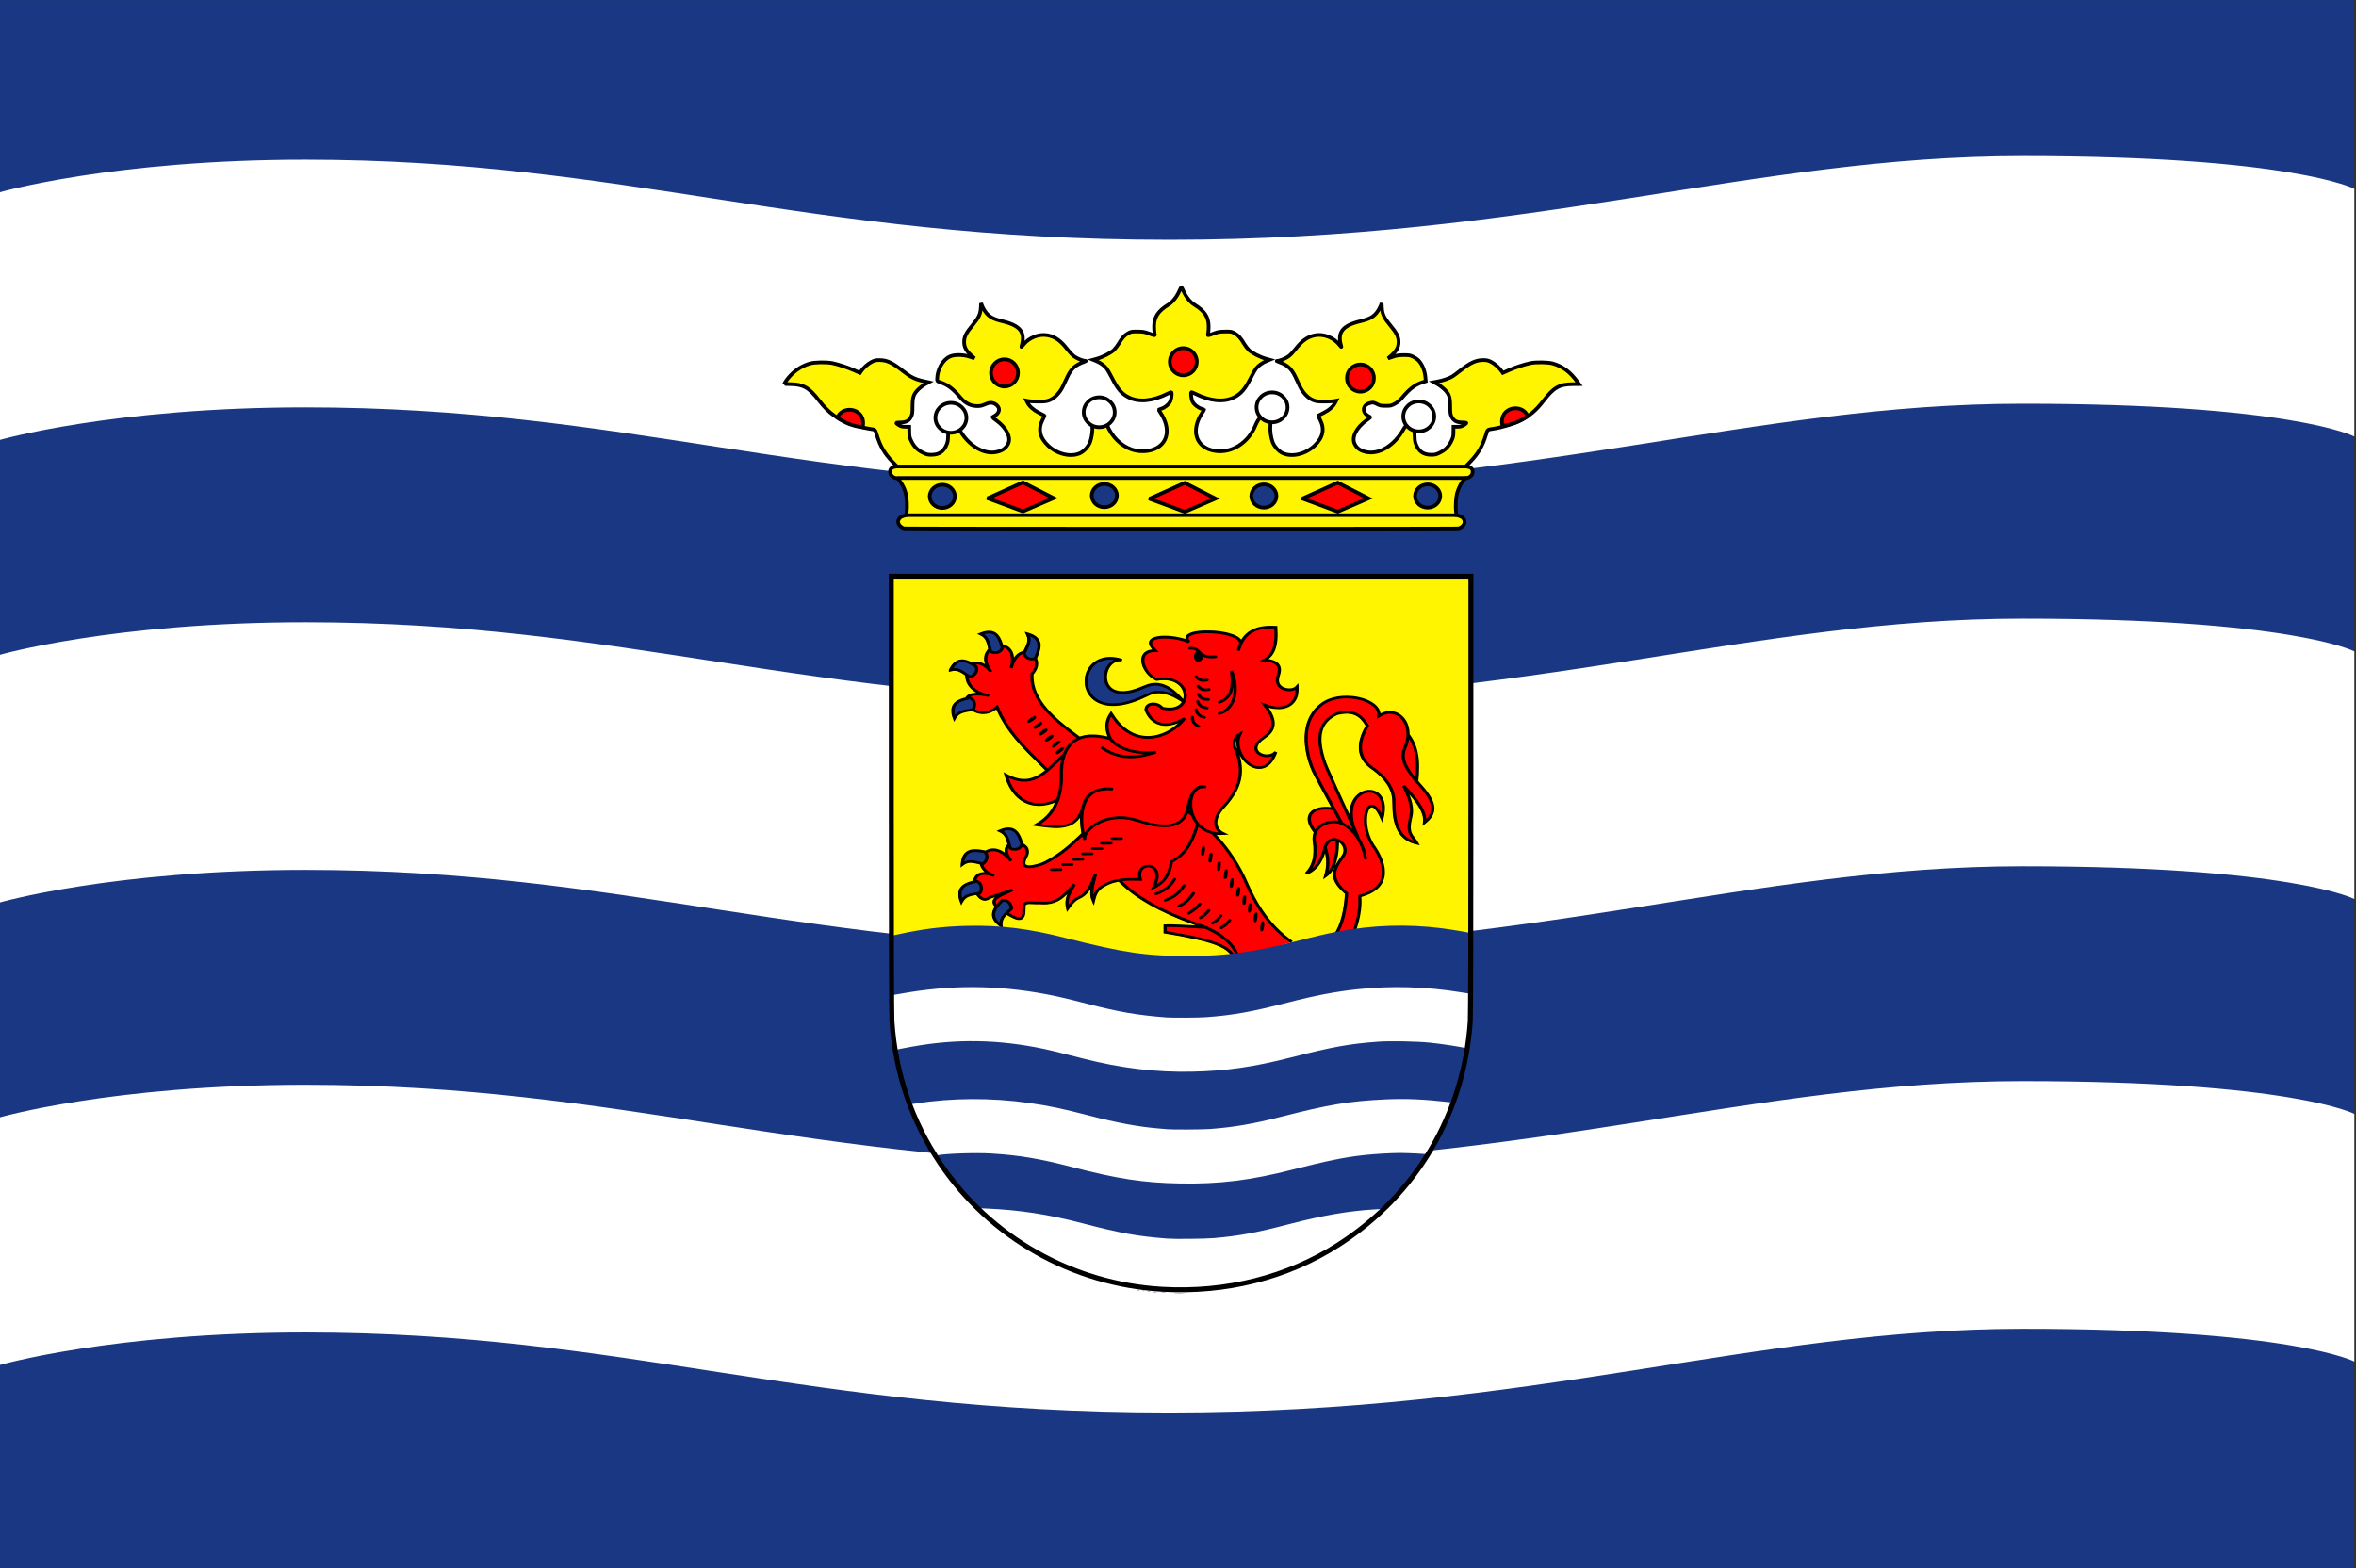
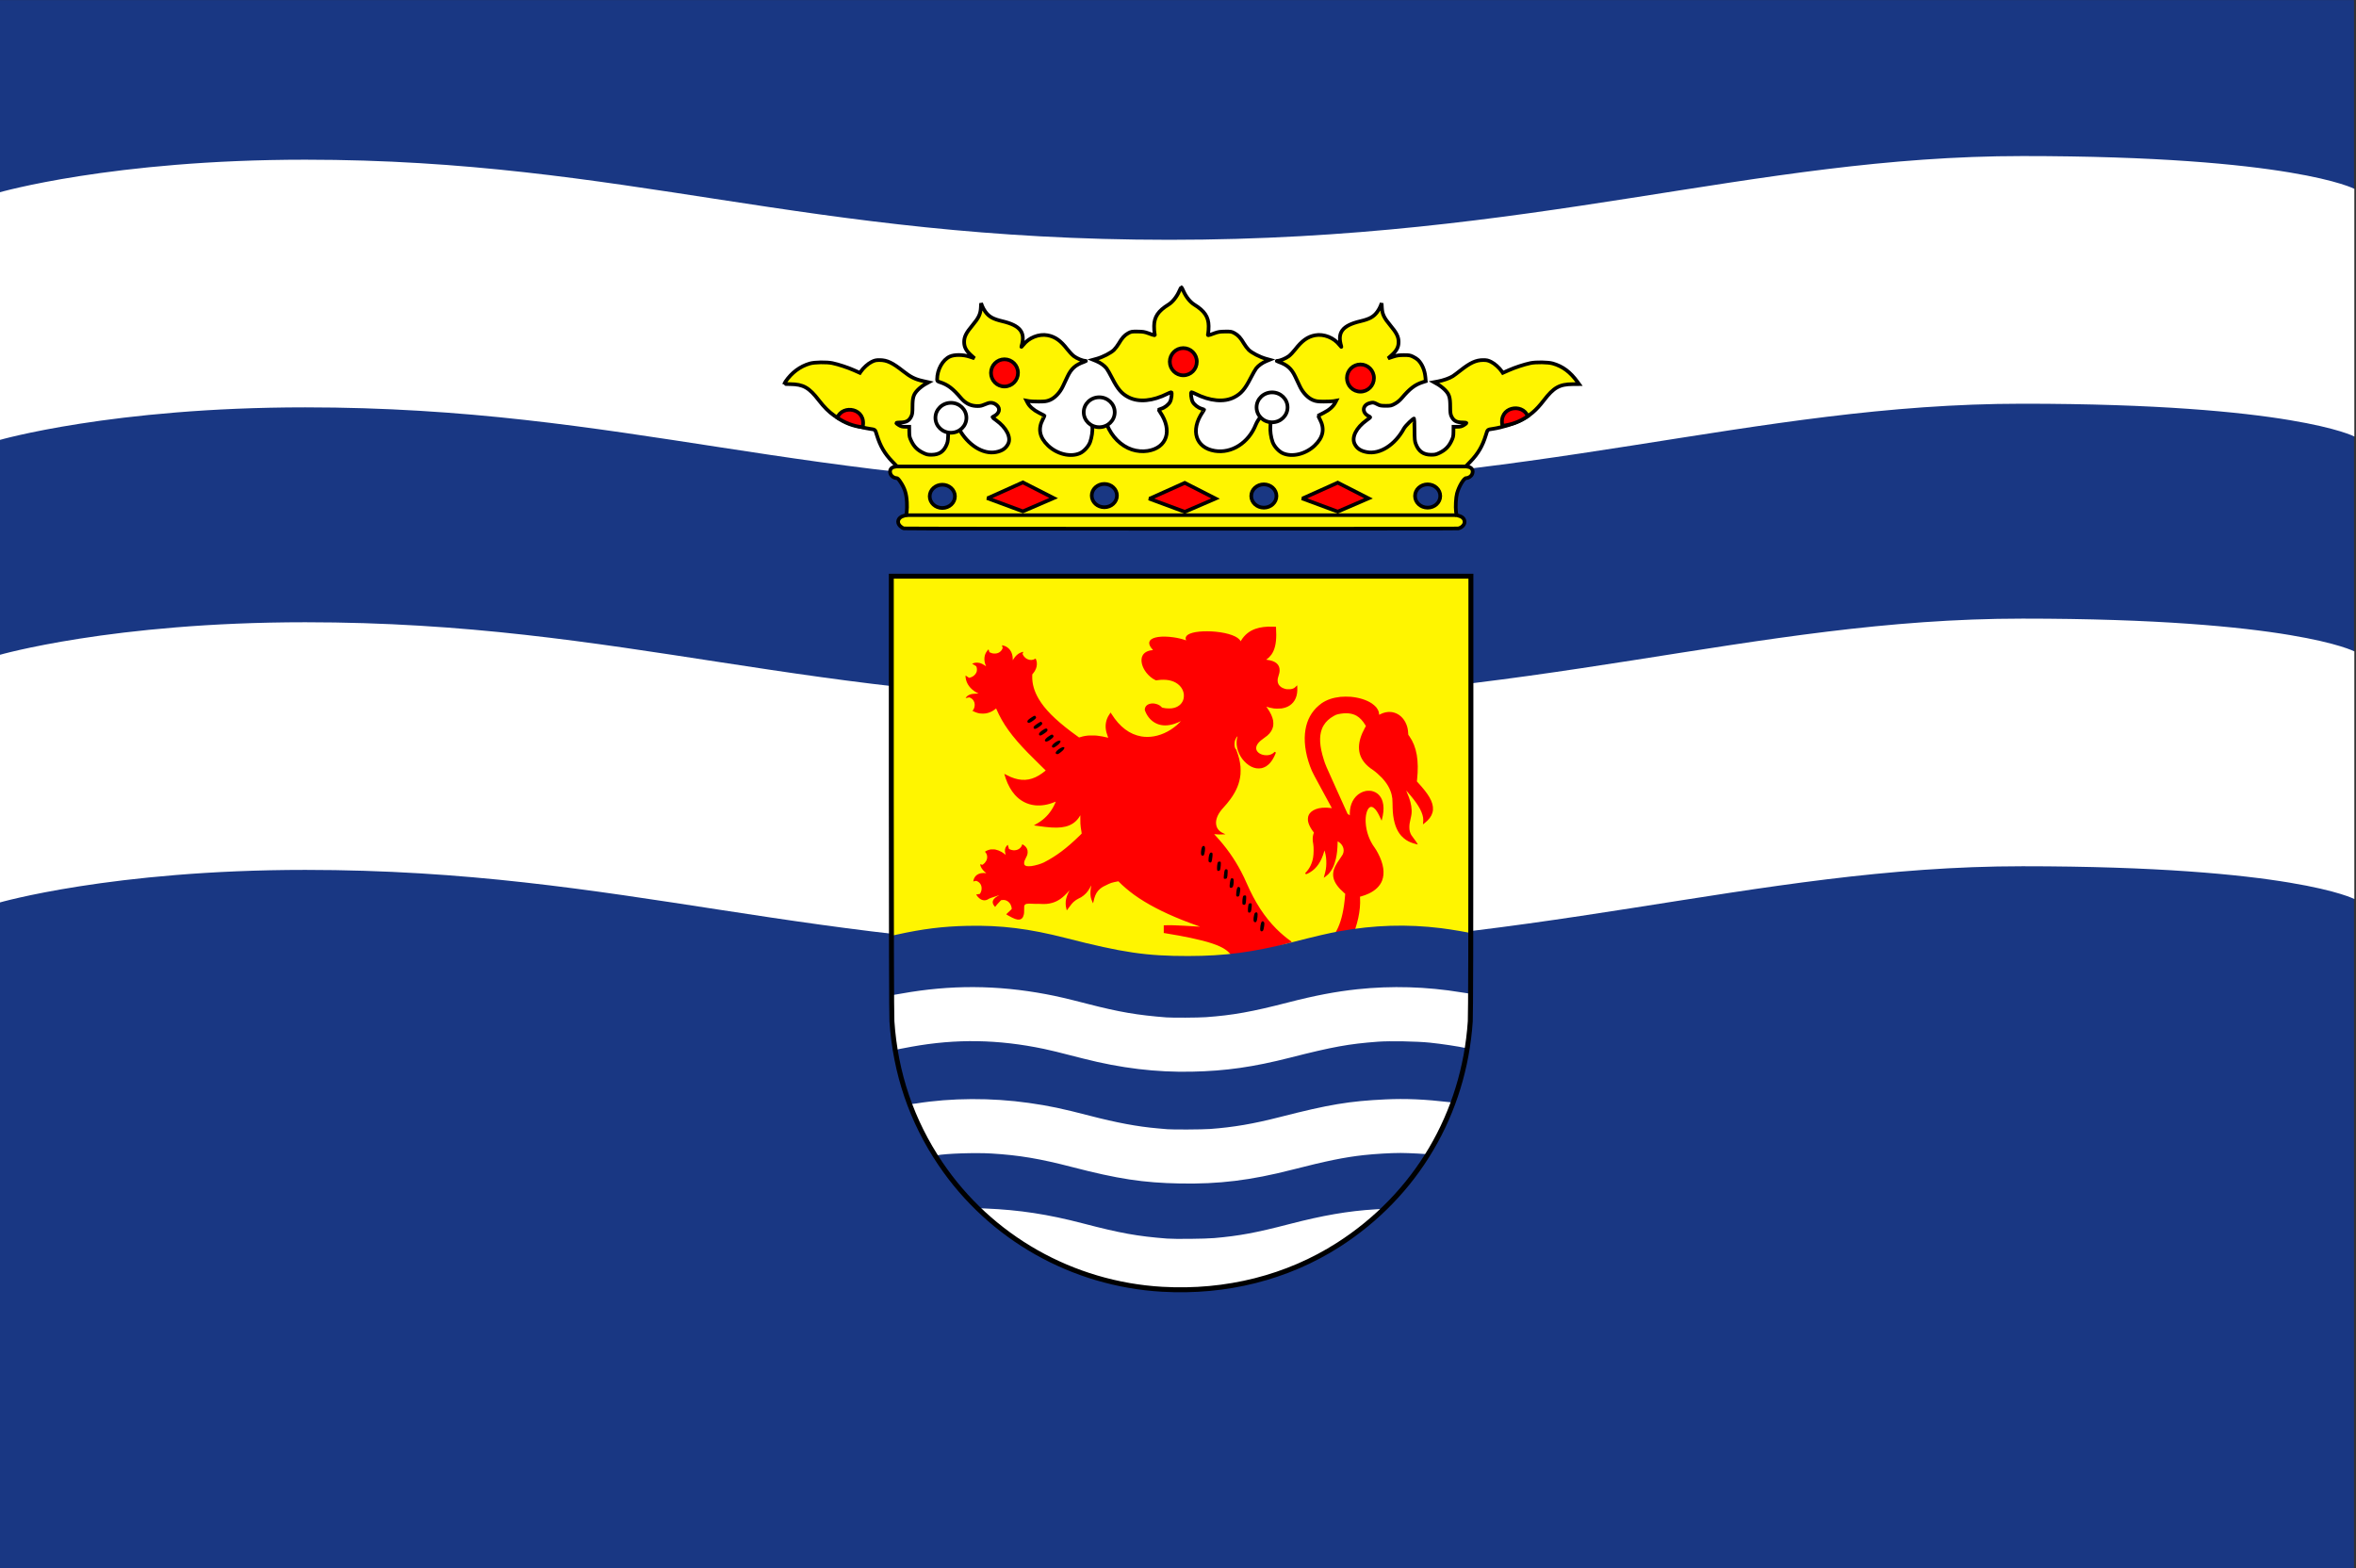
<svg xmlns="http://www.w3.org/2000/svg" version="1.1" id="svg5715" height="399.583" width="600.184">
  <rect width="100%" height="100%" fill="#333333" stroke="none" />
  <defs id="defs5717" />
  <g transform="translate(17.235,-183.999)" id="layer1">
    <g id="g3386-8" transform="matrix(1,0,0,0.999,-828.2,-184.668)">
      <polygon id="_131203936-2" style="fill:#193783;fill-rule:evenodd" transform="matrix(5.272,0,0,5.22,554.407,256.953)" points="162.413,98.11 162.413,98.11 48.613,98.11 48.613,21.476 162.413,21.476" />
      <g id="g3369-6" transform="translate(197.538,39.022)">
        <path id="_131098208-6" style="fill:#ffffff;fill-rule:evenodd" transform="matrix(5.248,0,0,5.248,358.986,215.312)" d="m 162.767,43.068 c 0,0 -3.009,-1.593 -16.106,-1.593 -13.097,0 -23.715,4.071 -41.413,4.071 -17.698,0 -26.37,-3.894 -41.945,-3.894 -9.382,0 -14.866,1.593 -14.866,1.593 l 0,-12.035 c 0,0 5.485,-1.593 14.866,-1.593 15.575,0 24.247,3.893 41.945,3.893 17.698,0 28.317,-4.07 41.413,-4.07 13.097,0 16.106,1.593 16.106,1.593 l 0,12.035 0,0 z" />
        <path id="_131099344-0" style="fill:#ffffff;fill-rule:evenodd" transform="matrix(5.248,0,0,5.248,358.986,215.312)" d="m 162.767,65.545 c 0,0 -3.009,-1.593 -16.106,-1.593 -13.097,0 -23.715,4.071 -41.413,4.071 -17.698,0 -26.37,-3.894 -41.945,-3.894 -9.382,0 -14.866,1.593 -14.866,1.593 l 0,-12.034 c 0,0 5.485,-1.593 14.866,-1.593 15.575,0 24.247,3.894 41.945,3.894 17.698,0 28.317,-4.071 41.413,-4.071 13.097,0 16.106,1.593 16.106,1.593 l 0,12.034 0,0 z" />
-         <path id="_22492576-3" style="fill:#ffffff;fill-rule:evenodd" transform="matrix(5.248,0,0,5.248,358.986,215.312)" d="m 162.767,88.021 c 0,0 -3.009,-1.592 -16.106,-1.592 -13.097,0 -23.715,4.07 -41.413,4.07 -17.698,0 -26.37,-3.893 -41.945,-3.893 -9.382,0 -14.866,1.592 -14.866,1.592 l 0,-12.034 c 0,0 5.485,-1.593 14.866,-1.593 15.575,0 24.247,3.894 41.945,3.894 17.698,0 28.317,-4.071 41.413,-4.071 13.097,0 16.106,1.593 16.106,1.593 l 0,12.034 0,0 z" />
      </g>
    </g>
    <path id="path4756" d="m 278.733,512.171 c -22.897,-1.319 -43.784,-13.149 -56.513,-32.009 -7.318,-10.842 -11.459,-23.001 -12.35,-36.261 -0.097,-1.448 -0.156,-23.03 -0.158,-57.856 l 0,-55.546 73.825,0 73.825,0 0,55.546 c 0,34.826 -0.059,56.408 -0.158,57.856 -1.583,23.549 -13.794,44.24 -33.604,56.938 -12.987,8.325 -28.601,12.269 -44.862,11.332 z" style="fill:#ffffff;fill-opacity:1" />
    <rect y="330.498" x="209.706" height="101.77" width="147.933" id="rect4297-3" style="fill:#fff500;fill-opacity:1;fill-rule:evenodd;stroke:none" />
    <path id="path4236" d="m 297.182,428.225 c -0.127,-0.139 -0.354,-0.407 -0.506,-0.594 -0.735,-0.903 -1.161,-1.317 -1.796,-1.747 -1.587,-1.074 -4.356,-1.999 -8.79,-2.937 -1.926,-0.407 -3.629,-0.718 -6.72,-1.227 l -0.141,-0.019 0,-0.971 0,-0.971 0.088,-0.013 c 0.209,-0.032 1.59,-0.039 2.365,-0.019 1.41,0.045 3.621,0.161 5.919,0.31 0.484,0.032 0.885,0.058 0.89,0.052 0.013,0 -0.15,-0.065 -0.345,-0.128 -0.877,-0.298 -3.098,-1.128 -4.24,-1.584 -4.973,-1.983 -9.038,-4.115 -12.206,-6.4 -1.363,-0.983 -2.997,-2.376 -3.884,-3.311 -0.067,-0.069 -0.126,-0.132 -0.134,-0.141 -0.02,-0.019 -0.582,0.092 -1.073,0.209 -0.684,0.163 -0.868,0.224 -1.435,0.479 -1.192,0.535 -1.669,0.807 -2.197,1.255 -0.687,0.583 -1.115,1.291 -1.429,2.36 -0.072,0.247 -0.324,1.246 -0.326,1.295 0,0.077 -0.367,-0.778 -0.471,-1.108 -0.163,-0.514 -0.228,-1.146 -0.194,-1.864 0.02,-0.45 0.046,-0.672 0.146,-1.211 0.039,-0.204 0.059,-0.374 0.059,-0.379 -0.013,0 -0.046,0.076 -0.099,0.178 -0.143,0.302 -0.491,0.892 -0.69,1.173 -0.346,0.489 -0.645,0.808 -1.124,1.202 -0.444,0.366 -0.859,0.618 -1.39,0.845 -0.333,0.143 -0.849,0.497 -1.212,0.833 -0.346,0.32 -0.546,0.557 -1.011,1.2 -0.446,0.616 -0.698,0.953 -0.712,0.954 -0.013,0 -0.198,-0.814 -0.242,-1.076 -0.052,-0.313 -0.059,-0.998 -0.013,-1.338 0.101,-0.761 0.373,-1.565 0.794,-2.347 0.158,-0.293 0.192,-0.363 0.177,-0.363 -0.013,0 -0.104,0.104 -0.219,0.232 -1.53,1.699 -2.701,2.526 -4.197,2.962 -0.49,0.143 -0.947,0.228 -1.495,0.277 -0.362,0.032 -1.291,0.026 -1.704,-0.013 -0.224,-0.026 -0.394,-0.026 -0.469,-0.013 -0.181,0.026 -0.762,0.019 -1.297,-0.013 -1.468,-0.1 -1.945,0 -2.136,0.461 -0.046,0.12 -0.052,0.194 -0.059,1.025 -0.007,0.82 -0.013,0.92 -0.067,1.179 -0.185,0.861 -0.541,1.276 -1.17,1.361 -0.593,0.08 -1.341,-0.191 -2.792,-1.014 -0.298,-0.169 -0.542,-0.317 -0.542,-0.328 0,-0.013 0.166,-0.174 0.368,-0.361 0.203,-0.188 0.516,-0.481 0.697,-0.652 l 0.329,-0.311 0,-0.136 c 0,-0.309 -0.131,-0.77 -0.309,-1.089 -0.314,-0.561 -0.844,-0.96 -1.432,-1.078 -0.194,-0.039 -0.558,-0.039 -0.783,0 l -0.179,0.032 -0.377,0.392 c -0.431,0.449 -0.754,0.817 -0.979,1.118 l -0.157,0.209 -0.046,-0.052 c -0.912,-0.98 -0.734,-1.841 0.541,-2.63 0.111,-0.068 0.294,-0.173 0.408,-0.233 0.114,-0.058 0.207,-0.112 0.207,-0.115 0,-0.013 -1.377,0.453 -2.229,0.743 -0.251,0.086 -0.408,0.154 -0.496,0.216 -0.744,0.529 -1.598,0.501 -2.336,-0.077 -0.302,-0.236 -0.58,-0.539 -0.783,-0.852 l -0.099,-0.152 0.137,-0.026 c 0.076,-0.013 0.291,-0.052 0.478,-0.086 l 0.34,-0.065 0.12,-0.216 c 0.222,-0.402 0.312,-0.745 0.312,-1.192 0,-0.876 -0.454,-1.551 -1.258,-1.87 l -0.132,-0.052 -0.366,0.084 c -0.202,0.045 -0.37,0.081 -0.375,0.077 -0.02,-0.019 0.096,-0.454 0.171,-0.647 0.239,-0.616 0.663,-1.044 1.276,-1.29 0.363,-0.146 0.622,-0.195 1.099,-0.208 0.222,-0.013 0.486,0 0.59,0.013 0.103,0.013 0.192,0.019 0.197,0.019 0,0 -0.039,-0.045 -0.107,-0.092 -0.579,-0.424 -1.06,-1.005 -1.304,-1.574 -0.092,-0.215 -0.204,-0.565 -0.185,-0.581 0.007,-0.013 0.147,0.026 0.312,0.058 0.296,0.068 0.301,0.069 0.364,0.026 0.71,-0.473 1.138,-1.202 1.137,-1.94 0,-0.464 -0.156,-0.881 -0.452,-1.215 -0.059,-0.068 -0.11,-0.132 -0.11,-0.141 0,-0.032 0.397,-0.252 0.657,-0.361 0.147,-0.058 0.389,-0.138 0.536,-0.172 0.241,-0.058 0.314,-0.058 0.75,-0.065 0.438,0 0.508,0 0.765,0.058 0.51,0.11 0.985,0.294 1.479,0.576 0.332,0.189 0.466,0.28 0.863,0.586 0.147,0.113 0.257,0.184 0.245,0.16 -0.013,-0.026 -0.052,-0.161 -0.097,-0.302 -0.228,-0.771 -0.124,-1.434 0.306,-1.94 0.118,-0.139 0.302,-0.304 0.32,-0.285 0.007,0 0.067,0.234 0.138,0.509 0.071,0.274 0.139,0.511 0.152,0.524 0.046,0.052 0.527,0.234 0.733,0.28 1.007,0.224 1.976,-0.142 2.433,-0.918 0.091,-0.155 0.206,-0.444 0.206,-0.518 0,-0.052 0.013,-0.045 0.169,0.039 0.653,0.368 1.047,0.859 1.185,1.478 0.033,0.154 0.039,0.272 0.033,0.507 -0.02,0.459 -0.121,0.786 -0.386,1.281 -0.353,0.66 -0.487,1.025 -0.508,1.384 -0.02,0.288 0.02,0.443 0.148,0.59 0.088,0.103 0.319,0.215 0.541,0.261 0.199,0.039 0.823,0.032 1.166,-0.013 1.001,-0.139 2.462,-0.568 3.173,-0.93 3.127,-1.597 5.775,-3.583 9.114,-6.835 0.273,-0.265 0.506,-0.498 0.518,-0.516 0.013,-0.026 -0.007,-0.182 -0.046,-0.389 -0.09,-0.466 -0.14,-0.782 -0.188,-1.184 -0.098,-0.811 -0.109,-1.028 -0.109,-2.055 l 0,-1.046 -0.163,0.264 c -0.09,0.145 -0.202,0.318 -0.248,0.384 -0.81,1.141 -1.949,1.898 -3.382,2.248 -1.327,0.324 -2.884,0.347 -5.171,0.08 -0.368,-0.045 -2.527,-0.328 -2.867,-0.379 -0.02,-0.003 0.194,-0.136 0.479,-0.296 0.582,-0.325 0.821,-0.474 1.249,-0.775 1.436,-1.013 2.58,-2.353 3.397,-3.98 0.227,-0.452 0.463,-0.993 0.442,-1.011 -0.013,-0.006 -0.158,0.052 -0.332,0.122 -1.643,0.695 -3.379,0.977 -4.967,0.807 -1.983,-0.212 -3.733,-1.124 -5.109,-2.662 -0.963,-1.077 -1.765,-2.505 -2.325,-4.139 -0.144,-0.421 -0.39,-1.213 -0.377,-1.213 0.007,0 0.187,0.095 0.406,0.211 0.536,0.284 0.782,0.402 1.241,0.596 2.605,1.096 4.873,0.967 7.168,-0.405 0.479,-0.287 1.219,-0.813 1.576,-1.122 l 0.156,-0.135 -1.403,-1.381 c -1.692,-1.666 -2.444,-2.413 -3.119,-3.104 -4.119,-4.216 -6.417,-7.409 -8.049,-11.186 l -0.059,-0.142 -0.192,0.158 c -0.697,0.573 -1.516,0.954 -2.401,1.115 -0.382,0.069 -1.139,0.075 -1.541,0.013 -0.577,-0.091 -1.254,-0.328 -1.762,-0.615 l -0.211,-0.12 0.102,-0.026 c 0.115,-0.026 0.164,-0.082 0.306,-0.369 0.255,-0.515 0.315,-1.155 0.158,-1.684 -0.071,-0.238 -0.281,-0.605 -0.44,-0.767 -0.169,-0.173 -0.393,-0.324 -0.643,-0.434 -0.241,-0.107 -0.168,-0.11 -0.799,0.032 l -0.341,0.078 0.039,-0.075 c 0.15,-0.303 0.535,-0.619 0.966,-0.793 0.463,-0.186 0.919,-0.261 1.715,-0.281 l 0.589,-0.019 -0.134,-0.058 c -0.074,-0.032 -0.261,-0.13 -0.415,-0.217 -1.582,-0.883 -2.562,-2.216 -2.759,-3.753 -0.026,-0.229 -0.039,-0.562 -0.013,-0.562 0.013,0 0.207,0.133 0.444,0.295 0.237,0.162 0.44,0.295 0.452,0.295 0.059,0 0.45,-0.121 0.599,-0.184 0.548,-0.234 1.013,-0.667 1.24,-1.157 0.125,-0.269 0.16,-0.438 0.158,-0.779 0,-0.329 -0.033,-0.491 -0.145,-0.738 -0.059,-0.134 -0.02,-0.104 -0.787,-0.571 l -0.29,-0.176 0.219,-0.089 c 0.342,-0.139 0.651,-0.191 1.066,-0.177 0.258,0.013 0.399,0.026 0.582,0.071 0.443,0.11 0.971,0.355 1.351,0.627 0.095,0.068 0.211,0.152 0.26,0.186 l 0.088,0.065 -0.078,-0.181 c -0.502,-1.163 -0.486,-2.363 0.039,-3.327 0.177,-0.324 0.608,-0.854 0.657,-0.809 0.013,0.013 0.059,0.171 0.104,0.357 0.046,0.187 0.099,0.347 0.116,0.357 0.141,0.076 0.522,0.226 0.676,0.265 0.52,0.13 1.096,0.096 1.554,-0.092 0.517,-0.212 0.935,-0.648 1.099,-1.146 l 0.046,-0.141 -0.099,-0.32 c -0.052,-0.176 -0.092,-0.326 -0.084,-0.333 0.007,-0.006 0.113,0.013 0.234,0.032 1.564,0.354 2.512,1.675 2.516,3.507 l 0,0.272 0.172,-0.277 c 0.522,-0.842 1.127,-1.393 1.853,-1.688 0.261,-0.106 0.659,-0.212 0.674,-0.18 0,0.013 -0.039,0.116 -0.101,0.239 -0.059,0.123 -0.107,0.241 -0.107,0.261 0,0.058 0.12,0.304 0.23,0.474 0.233,0.361 0.592,0.682 0.965,0.868 0.677,0.335 1.392,0.315 2.006,-0.058 0.097,-0.058 0.139,-0.073 0.154,-0.052 0.039,0.045 0.179,0.452 0.222,0.629 0.143,0.605 0.081,1.333 -0.167,1.95 -0.178,0.443 -0.426,0.846 -0.767,1.247 l -0.164,0.193 -0.013,0.52 c -0.026,1.908 0.51,3.784 1.642,5.707 1.536,2.609 4.092,5.193 8.255,8.347 0.892,0.676 1.993,1.481 2.038,1.49 0.02,0.004 0.172,-0.039 0.339,-0.094 0.373,-0.125 0.791,-0.226 1.214,-0.297 0.62,-0.104 0.787,-0.115 1.728,-0.114 0.776,0.002 0.959,0.006 1.353,0.052 0.802,0.091 1.764,0.266 2.509,0.458 0.141,0.032 0.264,0.066 0.272,0.066 0.013,0 0,-0.026 -0.007,-0.065 -0.013,-0.032 -0.083,-0.231 -0.158,-0.437 -0.162,-0.445 -0.224,-0.641 -0.296,-0.93 -0.359,-1.439 -0.207,-2.765 0.459,-4.025 0.135,-0.256 0.585,-0.964 0.612,-0.964 0.007,0 0.13,0.181 0.268,0.402 2.061,3.271 4.598,5.175 7.578,5.687 0.984,0.169 2.134,0.162 3.193,-0.026 2.348,-0.407 4.696,-1.664 6.505,-3.484 0.132,-0.132 0.268,-0.275 0.304,-0.317 l 0.067,-0.076 -0.067,0.032 c -0.393,0.21 -1.13,0.513 -1.648,0.677 -1.631,0.516 -3.073,0.511 -4.351,-0.019 -1.35,-0.555 -2.435,-1.714 -3.032,-3.237 -0.108,-0.275 -0.113,-0.3 -0.097,-0.475 0.078,-0.857 0.778,-1.411 1.866,-1.479 0.611,-0.039 1.418,0.179 1.919,0.515 0.188,0.126 0.465,0.37 0.537,0.473 0.033,0.045 0.081,0.077 0.143,0.091 0.71,0.156 1.016,0.191 1.689,0.193 0.632,0.002 0.835,-0.026 1.318,-0.147 1.232,-0.32 2.118,-1.168 2.393,-2.292 0.086,-0.352 0.117,-0.903 0.069,-1.234 -0.094,-0.646 -0.354,-1.264 -0.745,-1.767 -0.946,-1.218 -2.505,-1.871 -4.468,-1.871 -0.564,0 -0.879,0.026 -1.455,0.104 l -0.409,0.058 -0.181,-0.085 c -0.479,-0.225 -0.846,-0.466 -1.306,-0.858 -1.433,-1.22 -2.317,-2.985 -2.208,-4.409 0.033,-0.437 0.123,-0.736 0.319,-1.069 0.416,-0.704 1.277,-1.167 2.344,-1.26 0.302,-0.026 0.299,-0.019 0.103,-0.237 -0.51,-0.568 -0.776,-1.064 -0.805,-1.497 -0.02,-0.259 0.033,-0.463 0.158,-0.664 0.614,-0.975 2.98,-1.324 6.037,-0.89 1.132,0.161 2.022,0.372 3.086,0.734 l 0.138,0.045 -0.052,-0.123 c -0.446,-1.073 0.789,-1.845 3.366,-2.106 1.164,-0.118 2.835,-0.114 4.127,0.013 3.364,0.322 5.819,1.235 6.38,2.371 l 0.039,0.086 0.168,-0.271 c 0.875,-1.412 2.09,-2.383 3.655,-2.922 1.253,-0.431 2.671,-0.603 4.432,-0.538 0.416,0.019 0.759,0.026 0.761,0.032 0.013,0.019 0.067,1.543 0.067,2.012 0,2.269 -0.399,3.894 -1.239,5.076 -0.298,0.419 -0.757,0.879 -1.147,1.149 -0.103,0.071 -0.183,0.134 -0.177,0.139 0.007,0.005 0.13,0.019 0.275,0.045 2.079,0.26 3.147,1.152 3.144,2.626 0,0.488 -0.079,0.879 -0.306,1.541 -0.153,0.448 -0.205,0.717 -0.205,1.061 0,0.394 0.067,0.674 0.232,0.99 0.154,0.296 0.524,0.655 0.877,0.853 0.24,0.134 0.633,0.283 0.922,0.349 0.24,0.058 0.306,0.058 0.785,0.058 0.459,0 0.548,-0.006 0.737,-0.052 0.529,-0.125 0.802,-0.285 1.166,-0.688 0.156,-0.173 0.268,-0.278 0.268,-0.254 0,0.026 0.013,0.256 0.026,0.518 0.114,2.136 -0.543,3.699 -1.947,4.629 -0.563,0.373 -1.24,0.618 -2.073,0.75 -0.203,0.032 -0.397,0.039 -0.965,0.039 -0.619,0 -0.755,-0.006 -1.059,-0.052 -0.566,-0.084 -1.415,-0.284 -1.793,-0.424 -0.033,-0.013 -0.046,-0.013 -0.039,0.002 0.007,0.013 0.122,0.174 0.253,0.361 0.812,1.155 1.297,2.203 1.474,3.186 0.059,0.32 0.067,1.078 0.013,1.349 -0.181,0.944 -0.669,1.743 -1.502,2.457 -0.156,0.134 -0.511,0.4 -0.789,0.592 -1.331,0.917 -1.963,1.686 -2.042,2.487 -0.078,0.781 0.578,1.501 1.636,1.796 0.342,0.095 0.594,0.128 0.978,0.127 0.336,0 0.518,-0.019 0.819,-0.099 0.41,-0.104 0.84,-0.343 1.097,-0.606 0.082,-0.085 0.159,-0.154 0.169,-0.154 0.046,0 0.327,0.139 0.327,0.163 0,0.019 -0.07,0.199 -0.157,0.408 -0.387,0.942 -0.878,1.751 -1.42,2.343 -0.243,0.265 -0.669,0.618 -0.957,0.791 -0.312,0.189 -0.768,0.374 -1.101,0.448 -0.383,0.085 -0.983,0.1 -1.366,0.032 -0.899,-0.156 -1.681,-0.545 -2.489,-1.236 -1.611,-1.378 -2.59,-3.494 -2.525,-5.46 0.013,-0.477 0.067,-0.819 0.181,-1.216 0.068,-0.238 0.07,-0.253 0.02,-0.216 -0.162,0.123 -0.416,0.524 -0.545,0.859 -0.124,0.32 -0.173,0.573 -0.192,0.987 -0.026,0.635 0.13,1.301 0.329,1.378 0.052,0.026 0.088,0.092 0.209,0.416 0.566,1.507 0.847,2.663 0.985,4.043 0.039,0.428 0.039,1.547 0,1.996 -0.211,2.197 -1.036,4.225 -2.572,6.323 -0.528,0.721 -1.222,1.563 -1.708,2.072 -0.673,0.705 -1.252,1.533 -1.564,2.236 -0.116,0.261 -0.272,0.747 -0.321,0.996 -0.118,0.61 -0.074,1.241 0.123,1.753 0.154,0.401 0.399,0.745 0.742,1.049 0.284,0.251 0.479,0.369 1.022,0.622 l 0.456,0.211 -0.456,0.026 c -0.892,0.052 -1.601,0.032 -2.304,-0.052 -0.16,-0.026 -0.205,-0.087 0.363,0.527 2.549,2.753 4.653,5.722 6.375,9 0.531,1.009 0.951,1.888 1.448,3.027 2.111,4.838 4.518,8.534 7.532,11.566 1.113,1.12 2.605,2.381 3.716,3.141 0.091,0.065 0.166,0.123 0.168,0.134 0,0.013 -0.052,0.076 -0.122,0.143 -0.111,0.11 -0.128,0.119 -0.168,0.089 -0.039,-0.026 -0.758,0.184 -6.576,1.955 -6.53,1.987 -6.532,1.988 -6.518,2.046 0.013,0.058 0,0.058 -0.165,0.106 -0.185,0.052 -0.224,0.052 -0.224,-0.013 0,-0.019 -0.013,-0.032 -0.02,-0.032 -0.059,0 -0.451,0.141 -0.501,0.18 -0.033,0.026 -0.067,0.045 -0.07,0.045 -0.013,0 -0.115,-0.115 -0.241,-0.255 z m 29.426,-4.337 c -0.067,-0.019 -1.137,-0.099 -2.378,-0.182 -2.172,-0.147 -2.26,-0.151 -2.311,-0.112 -0.052,0.039 -0.059,0.039 -0.201,-0.058 -0.081,-0.052 -0.148,-0.102 -0.148,-0.108 0,-0.013 0.088,-0.104 0.197,-0.219 0.699,-0.738 1.354,-1.748 1.861,-2.872 0.925,-2.049 1.518,-4.739 1.787,-8.105 l 0.039,-0.519 -0.355,-0.309 c -1.456,-1.264 -2.325,-2.488 -2.62,-3.691 -0.162,-0.662 -0.134,-1.432 0.078,-2.129 0.149,-0.49 0.442,-1.095 0.857,-1.767 0.251,-0.407 1.059,-1.615 1.183,-1.769 0.409,-0.507 0.569,-1.286 0.395,-1.928 -0.118,-0.439 -0.313,-0.793 -0.624,-1.136 -0.175,-0.193 -0.486,-0.449 -0.686,-0.562 l -0.143,-0.082 -0.013,0.21 c -0.059,1.972 -0.169,3.026 -0.452,4.247 -0.4,1.729 -1.057,3.045 -1.982,3.976 -0.206,0.207 -1.072,0.884 -1.1,0.859 -0.007,0 0.052,-0.243 0.135,-0.529 0.389,-1.391 0.492,-2.009 0.517,-3.089 0.02,-1.042 -0.088,-1.987 -0.352,-2.978 -0.117,-0.441 -0.101,-0.433 -0.202,-0.089 -0.751,2.585 -1.895,4.266 -3.605,5.298 -0.307,0.185 -0.93,0.488 -0.998,0.484 -0.013,0 -0.073,-0.058 -0.137,-0.124 l -0.116,-0.123 0.158,-0.165 c 0.992,-1.038 1.615,-2.305 1.883,-3.828 0.16,-0.909 0.179,-2.633 0.039,-3.436 -0.102,-0.581 -0.12,-0.729 -0.136,-1.1 -0.026,-0.582 0.067,-1.191 0.242,-1.664 l 0.067,-0.17 -0.113,-0.143 c -0.577,-0.728 -1.076,-1.622 -1.272,-2.278 -0.131,-0.439 -0.17,-0.72 -0.155,-1.108 0.033,-0.741 0.281,-1.265 0.844,-1.761 0.641,-0.565 1.636,-0.929 2.847,-1.041 0.608,-0.058 1.6,-0.019 2.313,0.084 l 0.103,0.019 -0.039,-0.077 c -0.02,-0.039 -1.106,-2.041 -2.411,-4.442 -2.095,-3.855 -2.401,-4.434 -2.627,-4.955 -1.409,-3.257 -2.049,-6.705 -1.775,-9.562 0.253,-2.638 1.178,-4.757 2.825,-6.472 0.334,-0.348 1.064,-0.972 1.423,-1.216 1.321,-0.899 2.84,-1.418 4.792,-1.634 0.601,-0.067 2.017,-0.073 2.653,-0.013 2.129,0.206 3.988,0.794 5.337,1.69 0.346,0.23 0.886,0.697 1.106,0.958 0.1,0.118 0.258,0.348 0.353,0.509 0.249,0.427 0.355,0.752 0.386,1.192 l 0.02,0.243 0.241,-0.125 c 0.918,-0.472 1.889,-0.683 2.747,-0.596 0.125,0.013 0.311,0.039 0.414,0.058 1.567,0.287 2.881,1.442 3.54,3.111 0.279,0.707 0.418,1.388 0.456,2.228 0.02,0.381 0.02,0.402 0.09,0.488 0.039,0.052 0.157,0.213 0.261,0.363 1.821,2.623 2.437,6.171 1.914,11.015 l -0.046,0.425 0.212,0.233 c 1.529,1.677 2.369,2.747 2.977,3.793 1.358,2.333 1.213,4.241 -0.45,5.92 -0.23,0.232 -1.166,1.019 -1.189,0.999 -0.013,-0.006 0.007,-0.167 0.033,-0.358 0.059,-0.439 0.059,-1.042 0,-1.39 -0.315,-1.762 -1.49,-3.688 -3.955,-6.486 -0.194,-0.221 -0.357,-0.397 -0.362,-0.393 0,0.004 0.094,0.237 0.217,0.518 0.769,1.729 1.13,3.098 1.181,4.479 0.026,0.733 -0.026,1.185 -0.273,2.222 -0.234,0.993 -0.307,1.503 -0.307,2.154 0,0.771 0.152,1.379 0.494,1.973 0.079,0.138 0.381,0.556 0.67,0.93 0.368,0.475 0.599,0.802 0.767,1.083 0.132,0.221 0.235,0.402 0.228,0.402 -0.007,0 -0.191,-0.045 -0.41,-0.101 -1.099,-0.278 -1.801,-0.564 -2.547,-1.037 -0.375,-0.238 -0.967,-0.745 -1.271,-1.09 -1.223,-1.386 -1.911,-3.323 -2.14,-6.027 -0.039,-0.493 -0.079,-1.582 -0.08,-2.336 0,-0.877 -0.067,-1.475 -0.232,-2.132 -0.386,-1.532 -1.204,-2.935 -2.52,-4.323 -0.579,-0.611 -1.681,-1.577 -2.146,-1.881 -0.972,-0.636 -1.652,-1.22 -2.219,-1.905 -1.945,-2.351 -1.909,-5.323 0.109,-8.948 l 0.228,-0.41 -0.152,-0.252 c -0.67,-1.109 -1.408,-1.888 -2.234,-2.361 -1.195,-0.683 -2.743,-0.818 -4.669,-0.409 -0.429,0.091 -0.609,0.164 -1.139,0.461 -1.142,0.641 -1.979,1.414 -2.544,2.35 -0.225,0.372 -0.343,0.61 -0.473,0.952 -0.747,1.962 -0.592,4.445 0.493,7.858 0.428,1.348 0.359,1.187 3.291,7.676 l 2.757,6.1 0.211,0.143 c 0.116,0.079 0.243,0.163 0.283,0.188 l 0.072,0.045 0,-0.505 c 0,-2.284 1.003,-4.217 2.68,-5.169 0.455,-0.258 0.818,-0.397 1.329,-0.51 0.277,-0.058 0.326,-0.065 0.817,-0.065 0.477,0.002 0.545,0.006 0.786,0.058 1.36,0.31 2.323,1.253 2.747,2.692 0.292,0.99 0.311,2.24 0.052,3.549 -0.059,0.315 -0.289,1.309 -0.302,1.32 0,0.004 -0.127,-0.256 -0.27,-0.577 -0.655,-1.464 -1.135,-2.217 -1.702,-2.667 -0.431,-0.342 -0.818,-0.38 -1.143,-0.112 -0.663,0.548 -1.045,2.077 -0.949,3.801 0.13,2.331 0.921,4.563 2.27,6.4 0.251,0.343 0.552,0.843 0.873,1.452 1.414,2.684 1.77,5.086 1.033,6.971 -0.532,1.36 -1.697,2.499 -3.359,3.285 -0.596,0.282 -1.338,0.555 -1.992,0.734 l -0.277,0.076 0.02,0.374 c 0.166,3.138 -0.611,6.74 -2.294,10.63 -0.109,0.252 -0.205,0.458 -0.212,0.457 -0.007,0 -0.068,-0.019 -0.134,-0.032 z" style="fill:#ff0000;fill-opacity:1" />
-     <path id="path4230" d="m 237.182,419.72 c -0.668,-0.537 -0.995,-0.886 -1.284,-1.374 -0.291,-0.49 -0.404,-0.924 -0.382,-1.466 0.039,-0.975 0.559,-1.867 1.89,-3.248 l 0.331,-0.343 0.184,-0.032 c 0.971,-0.187 1.913,0.37 2.3,1.361 0.091,0.234 0.164,0.571 0.164,0.762 l 0,0.132 -0.234,0.221 c -0.129,0.121 -0.362,0.339 -0.518,0.482 -1.264,1.157 -1.637,1.658 -1.865,2.507 -0.039,0.148 -0.046,0.278 -0.046,0.719 l 0,0.538 -0.111,0 c -0.105,0 -0.129,-0.013 -0.429,-0.255 z m -9.789,-5.791 c -0.249,-0.699 -0.35,-1.067 -0.419,-1.515 -0.046,-0.308 -0.052,-0.862 -0.013,-1.116 0.17,-1.037 0.844,-1.776 2.088,-2.292 0.509,-0.211 1.194,-0.408 2.085,-0.599 l 0.249,-0.052 0.194,0.084 c 0.387,0.169 0.67,0.42 0.876,0.777 0.185,0.321 0.246,0.539 0.261,0.941 0.013,0.382 -0.026,0.623 -0.157,0.956 -0.067,0.17 -0.213,0.454 -0.252,0.492 -0.013,0.013 -0.318,0.069 -1.075,0.197 -1.142,0.193 -1.465,0.269 -1.931,0.453 -0.379,0.15 -0.614,0.291 -0.908,0.541 -0.328,0.28 -0.436,0.416 -0.721,0.907 l -0.222,0.383 -0.052,-0.156 z m 0.129,-9.399 c 0,-0.097 0.09,-0.9 0.122,-1.08 0.093,-0.536 0.259,-1.042 0.467,-1.425 0.319,-0.584 0.863,-1.052 1.473,-1.269 0.483,-0.171 0.907,-0.226 1.609,-0.208 0.557,0.013 1.02,0.07 1.819,0.22 0.54,0.101 0.483,0.075 0.707,0.324 0.131,0.145 0.277,0.409 0.348,0.626 0.046,0.143 0.059,0.235 0.052,0.536 0,0.319 -0.013,0.39 -0.07,0.583 -0.082,0.258 -0.227,0.53 -0.409,0.767 -0.14,0.182 -0.607,0.589 -0.676,0.589 -0.046,0 -0.595,-0.125 -1.143,-0.263 -1.09,-0.274 -1.517,-0.338 -2.106,-0.319 -0.76,0.026 -1.198,0.186 -1.862,0.681 -0.118,0.088 -0.241,0.18 -0.275,0.204 -0.033,0.026 -0.059,0.039 -0.059,0.032 z m 13.171,-4.047 c -0.307,-0.058 -0.437,-0.097 -0.648,-0.184 -0.135,-0.058 -0.258,-0.112 -0.272,-0.128 -0.013,-0.019 -0.083,-0.247 -0.152,-0.515 -0.452,-1.746 -0.567,-2.092 -0.855,-2.573 -0.37,-0.617 -0.786,-0.964 -1.572,-1.313 l -0.249,-0.111 0.24,-0.102 c 1.213,-0.519 2.137,-0.671 2.973,-0.489 0.361,0.078 0.787,0.284 1.093,0.528 0.675,0.538 1.151,1.383 1.642,2.913 l 0.175,0.547 -0.046,0.136 c -0.194,0.591 -0.683,1.039 -1.339,1.227 -0.183,0.052 -0.266,0.065 -0.576,0.068 -0.199,0 -0.385,0 -0.416,0 z M 225.542,366.946 c -0.156,-0.444 -0.245,-0.764 -0.317,-1.124 -0.067,-0.34 -0.067,-1.156 0,-1.435 0.287,-1.192 1.2,-1.933 3.011,-2.442 0.408,-0.115 1.283,-0.32 1.364,-0.32 0.075,0 0.393,0.152 0.556,0.267 0.226,0.158 0.38,0.329 0.531,0.584 0.185,0.315 0.242,0.518 0.259,0.911 0.02,0.494 -0.059,0.863 -0.293,1.281 -0.13,0.236 -0.013,0.193 -1.053,0.37 -1.262,0.214 -1.595,0.291 -2.065,0.475 -0.486,0.191 -0.926,0.496 -1.232,0.853 -0.088,0.102 -0.263,0.365 -0.39,0.583 l -0.23,0.396 -0.14,-0.4 z m 39.872,-3.318 c -0.666,-0.058 -1.123,-0.132 -1.577,-0.248 -2.634,-0.673 -4.336,-2.507 -4.682,-5.043 -0.059,-0.457 -0.039,-1.371 0.039,-1.826 0.251,-1.382 0.916,-2.583 1.915,-3.456 0.906,-0.791 1.943,-1.248 3.285,-1.446 0.353,-0.052 1.503,-0.058 1.903,-0.013 0.582,0.069 0.996,0.151 1.657,0.327 l 0.438,0.117 -0.02,0.101 c -0.013,0.058 -0.02,0.112 -0.026,0.126 -0.007,0.019 -0.162,0.026 -0.487,0.026 -0.402,0.002 -0.508,0.013 -0.684,0.052 -1.417,0.333 -2.496,1.644 -2.796,3.397 -0.059,0.364 -0.059,1.124 0,1.473 0.287,1.597 1.368,2.659 3.021,2.968 1.114,0.208 2.412,0.098 3.949,-0.336 0.803,-0.227 1.454,-0.465 2.519,-0.922 1.282,-0.549 1.925,-0.715 2.876,-0.74 0.58,-0.019 0.908,0.013 1.412,0.118 1.805,0.378 3.662,1.664 5.561,3.851 l 0.318,0.367 -0.1,0.085 c -0.052,0.045 -0.111,0.085 -0.128,0.085 -0.013,0 -0.23,-0.126 -0.476,-0.28 -2.803,-1.761 -5.202,-2.352 -7.181,-1.769 -0.397,0.117 -0.651,0.223 -1.311,0.548 -1.338,0.657 -2.459,1.13 -3.567,1.505 -1.553,0.525 -2.979,0.831 -4.322,0.927 -0.3,0.026 -1.331,0.026 -1.541,0.006 z m -36.167,-7.258 c -0.175,-0.119 -0.456,-0.316 -0.626,-0.436 -0.776,-0.551 -1.194,-0.803 -1.648,-0.994 -0.429,-0.18 -0.777,-0.253 -1.214,-0.253 -0.34,0 -0.589,0.039 -0.963,0.145 l -0.275,0.079 0,-0.108 c 0,-0.124 0.137,-0.407 0.405,-0.84 0.707,-1.143 1.587,-1.738 2.637,-1.784 0.9,-0.039 1.837,0.298 3.282,1.186 l 0.503,0.309 0.072,0.199 c 0.098,0.271 0.131,0.491 0.113,0.76 -0.059,0.888 -0.801,1.669 -1.83,1.924 l -0.138,0.032 -0.317,-0.217 z m 15.908,-4.339 c -0.591,-0.058 -1.166,-0.382 -1.567,-0.892 -0.145,-0.184 -0.363,-0.565 -0.363,-0.634 0,-0.026 0.283,-0.628 0.469,-0.99 0.364,-0.71 0.62,-1.32 0.722,-1.724 0.207,-0.816 0.138,-1.408 -0.257,-2.21 -0.086,-0.174 -0.152,-0.319 -0.149,-0.322 0.013,-0.013 0.799,0.229 1.01,0.306 1.229,0.447 2.024,1.161 2.293,2.06 0.19,0.634 0.144,1.406 -0.139,2.319 -0.132,0.424 -0.639,1.707 -0.686,1.732 0,0.003 -0.052,0.026 -0.103,0.065 -0.372,0.229 -0.801,0.33 -1.233,0.29 z m -9.526,-1.663 c -0.354,-0.069 -0.853,-0.265 -0.881,-0.348 -0.013,-0.026 -0.105,-0.422 -0.217,-0.89 -0.243,-1.019 -0.329,-1.32 -0.472,-1.672 -0.226,-0.557 -0.527,-0.993 -0.902,-1.306 -0.253,-0.211 -0.458,-0.336 -0.83,-0.505 -0.15,-0.069 -0.279,-0.132 -0.285,-0.141 -0.007,-0.013 0.141,-0.075 0.328,-0.149 0.99,-0.389 1.744,-0.535 2.422,-0.47 1.312,0.123 2.205,0.965 2.837,2.671 0.096,0.257 0.387,1.167 0.438,1.361 0.033,0.128 -0.12,0.479 -0.321,0.734 -0.245,0.311 -0.628,0.557 -1.053,0.674 -0.257,0.071 -0.804,0.092 -1.063,0.039 z" style="fill:#193783;fill-opacity:1" />
-     <path id="path4082" d="m 297.196,428.293 c -0.117,-0.128 -0.368,-0.42 -0.557,-0.652 -0.443,-0.542 -0.509,-0.617 -0.822,-0.933 -0.778,-0.788 -1.895,-1.42 -3.612,-2.044 -2.603,-0.945 -6.872,-1.897 -12.695,-2.83 l -0.328,-0.052 0,-1.126 0,-1.126 0.207,-0.013 c 0.764,-0.052 2.195,-0.039 3.785,0.032 0.519,0.026 3.512,0.189 3.986,0.221 0.136,0.013 0.239,0.013 0.228,0 -0.013,-0.013 -0.399,-0.155 -0.861,-0.325 -8.377,-3.076 -14.399,-6.477 -18.334,-10.353 -0.183,-0.181 -0.361,-0.357 -0.393,-0.393 l -0.059,-0.065 -0.29,0.058 c -0.935,0.19 -1.406,0.326 -1.931,0.559 -1.209,0.535 -1.796,0.873 -2.314,1.329 -0.561,0.496 -0.933,1.086 -1.228,1.955 -0.096,0.283 -0.538,2.007 -0.538,2.097 0,0.127 -0.087,-0.039 -0.37,-0.72 -0.4,-0.959 -0.462,-1.161 -0.541,-1.774 -0.033,-0.252 -0.039,-0.964 -0.013,-1.315 l 0.02,-0.226 -0.188,0.267 c -0.701,0.994 -1.492,1.661 -2.514,2.119 -0.393,0.176 -0.77,0.419 -1.134,0.73 -0.371,0.317 -0.652,0.629 -0.988,1.094 -0.138,0.191 -0.452,0.616 -0.697,0.943 l -0.446,0.596 -0.139,-0.596 c -0.179,-0.767 -0.222,-1.031 -0.241,-1.503 -0.033,-0.73 0.113,-1.528 0.405,-2.255 0.039,-0.093 0.067,-0.171 0.059,-0.175 0,0 -0.108,0.097 -0.234,0.222 -0.3,0.3 -0.995,0.873 -1.343,1.109 -1.07,0.723 -2.226,1.125 -3.588,1.247 -0.345,0.026 -1.334,0.026 -1.728,-0.013 -0.178,-0.019 -0.376,-0.019 -0.442,-0.013 -0.204,0.026 -0.786,0.019 -1.364,-0.019 -0.722,-0.045 -1.293,-0.032 -1.514,0.032 -0.179,0.058 -0.268,0.115 -0.336,0.231 -0.084,0.142 -0.09,0.206 -0.086,0.907 0.013,0.915 -0.039,1.369 -0.199,1.806 -0.198,0.553 -0.601,0.938 -1.071,1.025 -0.372,0.069 -0.639,0.052 -1.085,-0.079 -0.491,-0.141 -0.925,-0.342 -1.845,-0.854 l -0.573,-0.319 -0.052,0.058 c -0.541,0.575 -0.817,1.025 -0.964,1.572 -0.081,0.302 -0.09,0.73 -0.026,1.386 0.026,0.299 0.046,0.547 0.046,0.549 0,0 -0.293,-0.212 -0.647,-0.478 -0.997,-0.75 -1.459,-1.23 -1.794,-1.866 -0.516,-0.98 -0.441,-1.982 0.233,-3.098 l 0.133,-0.221 -0.078,-0.084 c -0.195,-0.212 -0.365,-0.507 -0.45,-0.777 -0.052,-0.176 -0.059,-0.524 -0.013,-0.703 0.052,-0.187 0.251,-0.516 0.418,-0.687 0.081,-0.084 0.138,-0.152 0.127,-0.152 -0.013,0 -0.273,0.086 -0.581,0.189 -0.435,0.147 -0.593,0.213 -0.709,0.292 -0.325,0.221 -0.633,0.339 -0.994,0.381 -0.856,0.101 -1.712,-0.398 -2.4,-1.396 -0.026,-0.039 -0.052,-0.032 -0.496,0.045 -1.212,0.218 -1.775,0.439 -2.285,0.896 -0.247,0.221 -0.436,0.478 -0.702,0.954 -0.129,0.231 -0.271,0.483 -0.315,0.562 -0.046,0.079 -0.086,0.138 -0.092,0.132 -0.026,-0.026 -0.468,-1.308 -0.53,-1.545 -0.135,-0.509 -0.162,-0.717 -0.162,-1.271 0,-0.411 0.013,-0.564 0.046,-0.72 0.315,-1.315 1.355,-2.128 3.414,-2.671 l 0.274,-0.072 0.026,-0.128 c 0.094,-0.404 0.287,-0.815 0.522,-1.111 0.162,-0.205 0.514,-0.49 0.765,-0.621 0.376,-0.197 0.81,-0.305 1.306,-0.327 0.181,-0.013 0.329,-0.019 0.329,-0.026 0,0 -0.084,-0.092 -0.19,-0.194 -0.463,-0.453 -0.838,-1.06 -0.989,-1.599 -0.02,-0.066 -0.033,-0.119 -0.039,-0.119 0,0 -0.168,-0.039 -0.366,-0.092 -1.558,-0.397 -2.286,-0.433 -3.009,-0.15 -0.291,0.114 -0.457,0.217 -1.034,0.647 -0.286,0.213 -0.522,0.385 -0.525,0.383 -0.007,-0.013 0.118,-1.307 0.147,-1.502 0.218,-1.47 0.929,-2.496 2.021,-2.915 0.498,-0.191 0.915,-0.258 1.598,-0.258 0.686,0 1.001,0.032 2.053,0.228 l 0.565,0.103 0.158,-0.091 c 0.373,-0.214 0.897,-0.384 1.349,-0.438 0.295,-0.032 0.883,-0.013 1.181,0.045 0.679,0.131 1.395,0.439 2.027,0.871 0.105,0.072 0.196,0.13 0.203,0.13 0.013,0 0,-0.058 -0.013,-0.119 -0.033,-0.175 -0.033,-0.686 0,-0.856 0.078,-0.359 0.278,-0.726 0.537,-0.985 0.086,-0.086 0.151,-0.172 0.146,-0.192 -0.1,-0.379 -0.235,-0.865 -0.276,-0.989 -0.231,-0.698 -0.556,-1.223 -0.973,-1.577 -0.254,-0.215 -0.437,-0.32 -1.012,-0.577 -0.273,-0.122 -0.505,-0.229 -0.516,-0.237 -0.026,-0.019 1.203,-0.518 1.541,-0.624 0.917,-0.289 1.812,-0.319 2.525,-0.085 0.604,0.198 1.169,0.636 1.586,1.228 0.405,0.575 0.698,1.223 1.054,2.336 l 0.113,0.352 0.213,0.125 c 0.248,0.146 0.605,0.449 0.771,0.655 0.276,0.344 0.427,0.745 0.45,1.205 0.033,0.58 -0.085,0.967 -0.554,1.86 -0.297,0.565 -0.416,1.075 -0.32,1.367 0.164,0.498 1.336,0.496 3.102,0 1.087,-0.308 1.473,-0.476 2.739,-1.193 2.649,-1.5 4.917,-3.264 7.824,-6.086 0.287,-0.279 0.536,-0.524 0.552,-0.544 0.02,-0.026 0.02,-0.082 -0.007,-0.219 -0.195,-0.957 -0.298,-1.909 -0.323,-2.977 l -0.02,-0.732 -0.059,0.09 c -0.187,0.279 -0.605,0.727 -0.959,1.028 -1.287,1.096 -3.147,1.594 -5.578,1.493 -1.123,-0.045 -1.871,-0.125 -4.203,-0.44 -1.024,-0.138 -1.38,-0.194 -1.353,-0.211 0.02,-0.013 0.319,-0.18 0.666,-0.37 1.003,-0.551 1.44,-0.839 2.1,-1.383 1.064,-0.876 1.923,-1.928 2.578,-3.155 0.163,-0.306 0.441,-0.888 0.429,-0.899 -0.007,-0.005 -0.07,0.019 -0.143,0.052 -0.073,0.032 -0.313,0.118 -0.532,0.192 -1.592,0.538 -3.101,0.703 -4.566,0.501 -2.101,-0.29 -3.929,-1.353 -5.322,-3.095 -0.827,-1.034 -1.494,-2.283 -2.016,-3.776 -0.129,-0.368 -0.52,-1.635 -0.508,-1.643 0,-0.004 0.256,0.125 0.558,0.286 0.681,0.363 1.045,0.54 1.469,0.721 0.836,0.354 1.692,0.591 2.484,0.687 0.315,0.039 1.275,0.039 1.554,-0.002 1.311,-0.18 2.607,-0.744 3.886,-1.69 0.329,-0.243 0.629,-0.481 0.629,-0.499 0,-0.013 -0.619,-0.625 -1.375,-1.37 -1.725,-1.698 -2.297,-2.268 -3.021,-3.009 -2.575,-2.638 -4.317,-4.732 -5.774,-6.942 -0.363,-0.55 -1.095,-1.794 -1.395,-2.367 -0.217,-0.417 -0.722,-1.469 -0.801,-1.672 -0.026,-0.066 -0.052,-0.119 -0.067,-0.119 -0.007,0 -0.127,0.078 -0.259,0.172 -0.673,0.479 -1.432,0.801 -2.218,0.941 -0.37,0.066 -1.024,0.082 -1.413,0.032 -0.721,-0.088 -1.382,-0.302 -1.989,-0.644 -0.136,-0.076 -0.198,-0.098 -0.254,-0.09 -0.15,0.026 -0.944,0.158 -1.374,0.236 -1.26,0.23 -1.945,0.569 -2.443,1.212 -0.128,0.165 -0.239,0.352 -0.699,1.173 -0.046,0.079 -0.084,0.139 -0.09,0.134 -0.02,-0.019 -0.418,-1.172 -0.493,-1.428 -0.167,-0.573 -0.199,-0.799 -0.2,-1.378 0,-0.585 0.026,-0.753 0.177,-1.144 0.339,-0.878 1.132,-1.536 2.408,-1.998 0.096,-0.032 0.361,-0.116 0.589,-0.182 l 0.415,-0.119 0.111,-0.154 c 0.426,-0.592 1.169,-0.919 2.292,-1.009 l 0.338,-0.026 -0.317,-0.2 c -1.073,-0.678 -1.886,-1.665 -2.246,-2.727 -0.142,-0.42 -0.244,-0.963 -0.244,-1.303 0,-0.152 0.013,-0.147 -0.496,-0.484 -0.907,-0.61 -1.54,-0.856 -2.205,-0.856 -0.308,7e-5 -0.552,0.039 -1.036,0.18 -0.221,0.065 -0.41,0.114 -0.422,0.114 -0.013,0 -0.02,-0.121 -0.02,-0.268 l 0,-0.269 0.147,-0.278 c 0.806,-1.531 1.798,-2.305 3.069,-2.394 0.728,-0.052 1.64,0.202 2.642,0.731 l 0.212,0.112 0.166,-0.065 c 0.407,-0.156 0.967,-0.217 1.422,-0.156 0.44,0.058 0.927,0.228 1.343,0.464 0.144,0.082 0.217,0.113 0.206,0.087 -0.039,-0.084 -0.12,-0.412 -0.161,-0.648 -0.12,-0.681 -0.067,-1.328 0.16,-1.944 0.105,-0.287 0.413,-0.794 0.633,-1.043 0.226,-0.255 0.222,-0.175 0.039,-0.919 -0.307,-1.235 -0.614,-1.837 -1.177,-2.306 -0.228,-0.19 -0.472,-0.329 -1.057,-0.599 l -0.438,-0.202 0.263,-0.107 c 0.655,-0.267 1.061,-0.415 1.386,-0.506 0.629,-0.175 1.185,-0.239 1.674,-0.193 1.499,0.141 2.477,1.106 3.157,3.113 l 0.127,0.374 0.136,0.026 c 0.226,0.045 0.594,0.181 0.819,0.295 0.964,0.49 1.59,1.387 1.78,2.551 0.02,0.138 0.046,0.29 0.046,0.34 l 0.013,0.091 0.169,-0.213 c 0.364,-0.459 0.765,-0.808 1.222,-1.064 0.258,-0.144 0.642,-0.293 0.891,-0.345 l 0.111,-0.026 0.175,-0.346 c 0.498,-0.984 0.7,-1.497 0.798,-2.024 0.046,-0.266 0.039,-0.776 -0.013,-1.009 -0.087,-0.36 -0.12,-0.435 -0.65,-1.514 -0.013,-0.026 0.898,0.229 1.326,0.37 0.343,0.114 0.771,0.3 1.051,0.457 0.929,0.521 1.441,1.153 1.653,2.038 0.072,0.303 0.067,1.05 -0.013,1.447 -0.122,0.61 -0.286,1.111 -0.62,1.906 -0.118,0.28 -0.214,0.521 -0.214,0.536 0,0.019 0.033,0.125 0.078,0.244 0.167,0.465 0.224,0.876 0.188,1.359 -0.059,0.783 -0.364,1.515 -0.932,2.229 l -0.245,0.309 0,0.501 c 0,2.756 1.14,5.405 3.521,8.179 1.675,1.952 4.1,4.074 7.544,6.599 l 0.707,0.519 0.083,-0.026 c 0.746,-0.246 1.49,-0.396 2.276,-0.457 0.511,-0.039 1.707,-0.019 2.269,0.045 0.595,0.066 1.298,0.183 1.926,0.32 0.285,0.065 0.523,0.11 0.528,0.106 0.013,-0.004 -0.033,-0.12 -0.084,-0.256 -0.567,-1.497 -0.614,-2.928 -0.14,-4.24 0.107,-0.296 0.306,-0.719 0.458,-0.976 0.105,-0.176 0.655,-1.029 0.676,-1.049 0,-0.004 0.137,0.2 0.296,0.453 0.364,0.581 0.655,1.011 0.945,1.402 1.92,2.578 4.296,4.121 6.892,4.476 0.891,0.122 1.927,0.102 2.84,-0.058 1.718,-0.295 3.418,-1.04 4.958,-2.173 0.253,-0.186 1.005,-0.81 1.075,-0.892 0.052,-0.058 0.046,-0.058 -0.224,0.039 -0.785,0.293 -1.509,0.466 -2.264,0.541 -1.366,0.135 -2.662,-0.182 -3.733,-0.912 -0.281,-0.193 -0.754,-0.612 -0.989,-0.878 -0.494,-0.559 -0.915,-1.263 -1.208,-2.018 -0.08,-0.206 -0.086,-0.242 -0.072,-0.42 0.02,-0.279 0.084,-0.482 0.224,-0.725 0.102,-0.179 0.159,-0.244 0.353,-0.409 0.273,-0.23 0.487,-0.341 0.832,-0.433 0.366,-0.097 0.735,-0.128 1.095,-0.093 0.84,0.082 1.561,0.4 2.055,0.906 l 0.173,0.178 0.263,0.052 c 0.584,0.109 0.778,0.127 1.375,0.127 0.495,0 0.615,-0.006 0.849,-0.052 0.937,-0.172 1.661,-0.572 2.134,-1.18 0.069,-0.088 0.125,-0.169 0.125,-0.179 0,-0.013 -0.166,-0.121 -0.368,-0.248 -2.286,-1.431 -4.223,-2.074 -5.901,-1.959 -0.853,0.058 -1.325,0.205 -2.465,0.764 -2.73,1.339 -5.046,2.091 -7.249,2.353 -1.063,0.127 -2.204,0.114 -3.122,-0.032 -1.418,-0.229 -2.663,-0.785 -3.605,-1.612 -1.035,-0.908 -1.685,-2.077 -1.946,-3.5 -0.07,-0.383 -0.096,-1.286 -0.046,-1.718 0.175,-1.612 0.921,-3.042 2.117,-4.055 0.944,-0.799 2.041,-1.264 3.404,-1.444 0.38,-0.052 1.455,-0.058 1.849,-0.013 0.359,0.039 0.906,0.132 1.206,0.199 0.37,0.082 0.992,0.258 0.992,0.281 0,0.013 -0.033,0.152 -0.08,0.314 -0.046,0.162 -0.08,0.298 -0.08,0.302 0,0.004 -0.196,0.006 -0.436,0.006 -0.367,0 -0.467,0.006 -0.637,0.052 -0.866,0.212 -1.583,0.788 -2.075,1.665 -0.877,1.565 -0.777,3.527 0.238,4.671 0.683,0.769 1.643,1.158 2.95,1.193 1.533,0.039 3.153,-0.359 5.464,-1.351 0.839,-0.361 1.414,-0.55 1.971,-0.65 1.759,-0.315 3.485,0.104 5.184,1.26 0.891,0.607 1.839,1.459 2.691,2.419 0.157,0.177 0.294,0.322 0.303,0.323 0.039,0.003 0.108,-0.418 0.123,-0.739 0.046,-1.119 -0.463,-2.184 -1.413,-2.941 -0.681,-0.542 -1.512,-0.88 -2.56,-1.04 -0.309,-0.045 -0.427,-0.052 -1.084,-0.052 -0.756,0 -0.961,0.019 -1.613,0.121 l -0.26,0.039 -0.269,-0.13 c -0.495,-0.241 -0.893,-0.5 -1.303,-0.847 -1.281,-1.087 -2.165,-2.638 -2.288,-4.017 -0.026,-0.294 0,-0.752 0.067,-1.009 0.216,-0.898 0.894,-1.561 1.898,-1.856 0.235,-0.069 0.67,-0.16 0.767,-0.16 0.052,0 0.052,-0.006 -0.039,-0.108 -0.272,-0.304 -0.556,-0.768 -0.665,-1.087 -0.086,-0.251 -0.084,-0.702 0,-0.907 0.168,-0.4 0.521,-0.714 1.067,-0.945 1.196,-0.507 3.386,-0.576 5.746,-0.183 0.833,0.139 1.628,0.33 2.375,0.57 0.02,0.006 0.033,-0.058 0.033,-0.213 0,-0.239 0.052,-0.427 0.18,-0.608 0.54,-0.786 2.209,-1.266 4.677,-1.346 0.612,-0.019 1.802,0.002 2.358,0.039 1.92,0.138 3.614,0.465 4.92,0.95 0.861,0.319 1.611,0.782 1.962,1.211 l 0.107,0.13 0.149,-0.224 c 0.198,-0.296 0.512,-0.689 0.763,-0.955 0.252,-0.267 0.773,-0.711 1.076,-0.916 0.759,-0.514 1.737,-0.928 2.708,-1.146 1.097,-0.246 2.21,-0.329 3.691,-0.274 l 0.806,0.026 0.013,0.139 c 0.033,0.28 0.069,1.414 0.069,2.015 0,2.403 -0.433,4.093 -1.36,5.324 -0.165,0.219 -0.477,0.549 -0.715,0.757 -0.127,0.111 -0.228,0.203 -0.224,0.205 0,0.002 0.122,0.026 0.262,0.045 0.34,0.058 0.842,0.195 1.142,0.319 1.161,0.477 1.751,1.289 1.752,2.408 0,0.501 -0.111,1.033 -0.358,1.72 -0.118,0.331 -0.16,0.614 -0.143,0.995 0.013,0.202 0.033,0.394 0.052,0.468 0.24,0.724 0.885,1.239 1.806,1.444 0.313,0.07 0.907,0.097 1.202,0.058 0.388,-0.058 0.732,-0.18 0.965,-0.352 0.059,-0.045 0.291,-0.28 0.508,-0.523 0.218,-0.243 0.402,-0.436 0.41,-0.429 0.013,0.006 0.026,0.34 0.046,0.742 0.078,1.717 -0.113,2.695 -0.718,3.69 -0.256,0.42 -0.486,0.687 -0.88,1.021 -0.52,0.44 -1.075,0.729 -1.782,0.928 -0.652,0.183 -1.166,0.24 -1.983,0.221 -0.724,-0.019 -1.278,-0.091 -1.962,-0.265 -0.143,-0.032 -0.263,-0.065 -0.266,-0.058 0,0.003 0.059,0.102 0.142,0.221 0.218,0.315 0.487,0.778 0.7,1.202 0.844,1.687 0.894,3.179 0.15,4.46 -0.391,0.674 -0.96,1.237 -1.901,1.88 -1.272,0.87 -1.887,1.616 -1.957,2.374 -0.071,0.774 0.686,1.473 1.826,1.685 0.337,0.065 0.892,0.052 1.222,-0.026 0.458,-0.102 0.854,-0.311 1.131,-0.598 0.075,-0.077 0.147,-0.139 0.162,-0.136 0.013,0.002 0.175,0.071 0.355,0.152 0.304,0.136 0.328,0.152 0.313,0.202 -0.007,0.026 -0.083,0.214 -0.164,0.408 -0.537,1.279 -1.159,2.184 -1.942,2.827 -0.541,0.444 -1.051,0.695 -1.709,0.842 -0.38,0.084 -0.975,0.097 -1.39,0.026 -1.165,-0.188 -2.273,-0.836 -3.245,-1.895 -0.384,-0.419 -0.79,-0.978 -1.01,-1.391 -0.052,-0.102 -0.102,-0.183 -0.106,-0.18 0,0.003 0.02,0.108 0.059,0.233 0.55,1.907 0.676,3.715 0.383,5.477 -0.312,1.88 -1.138,3.706 -2.542,5.624 -0.486,0.664 -1.172,1.493 -1.65,1.996 -1.516,1.593 -2.171,3.198 -1.846,4.527 0.169,0.693 0.648,1.307 1.298,1.662 0.082,0.045 0.458,0.224 0.836,0.399 0.378,0.175 0.684,0.32 0.681,0.322 0,0 -0.393,0.026 -0.867,0.052 -0.886,0.045 -1.7,0.058 -2.03,0.026 -0.103,-0.013 -0.192,-0.019 -0.198,-0.013 -0.007,0 0.116,0.143 0.27,0.309 3.182,3.431 5.814,7.49 7.74,11.935 2.236,5.163 4.94,9.178 8.277,12.291 0.768,0.717 1.809,1.574 2.615,2.154 0.19,0.138 0.38,0.274 0.421,0.306 l 0.074,0.058 -0.256,0.256 -0.255,0.256 -0.072,-0.045 c -0.162,-0.098 -0.777,-0.555 -1.332,-0.99 -0.864,-0.678 -1.762,-1.478 -2.572,-2.29 -3.034,-3.043 -5.55,-6.898 -7.624,-11.679 -1.948,-4.491 -4.407,-8.293 -7.648,-11.827 -0.399,-0.435 -0.857,-0.913 -0.905,-0.944 -0.02,-0.013 -0.168,-0.065 -0.33,-0.108 -0.959,-0.276 -1.879,-0.773 -2.674,-1.446 -0.191,-0.161 -0.347,-0.278 -0.353,-0.261 -0.013,0.019 -0.073,0.222 -0.149,0.459 -0.537,1.684 -1.121,3.043 -1.8,4.194 -0.337,0.571 -0.545,0.881 -0.896,1.334 -0.536,0.693 -0.966,1.144 -1.616,1.695 -0.605,0.512 -1.097,0.855 -1.757,1.223 -0.162,0.089 -0.297,0.166 -0.301,0.17 0,0 -0.033,0.152 -0.059,0.332 -0.453,2.844 -1.692,4.696 -4.033,6.031 -0.291,0.165 -1.633,0.88 -1.641,0.874 0,0 0.157,-0.346 0.357,-0.763 0.542,-1.131 0.727,-1.62 0.874,-2.311 0.046,-0.234 0.059,-0.369 0.059,-0.771 0,-0.504 -0.02,-0.652 -0.127,-0.964 -0.213,-0.61 -0.69,-1.038 -1.307,-1.169 -0.205,-0.045 -0.593,-0.039 -0.79,0.013 -0.207,0.052 -0.531,0.198 -0.669,0.304 -0.457,0.348 -0.691,0.817 -0.73,1.458 -0.02,0.337 0.02,0.596 0.171,1.162 0.067,0.247 0.115,0.454 0.109,0.461 -0.013,0.013 -0.65,-0.013 -1.43,-0.026 -1.163,-0.026 -1.544,-0.032 -2.127,-0.013 -0.687,0.026 -1.422,0.082 -1.497,0.116 -0.026,0.013 0.013,0.068 0.16,0.207 0.714,0.693 1.819,1.642 2.625,2.254 4.193,3.189 9.802,5.95 17.537,8.633 0.575,0.199 1.063,0.375 1.085,0.391 0.02,0.019 0.185,0.093 0.362,0.171 2.614,1.159 4.74,2.647 6.191,4.332 0.838,0.973 1.529,2.127 1.956,3.266 l 0.14,0.374 -0.338,0.097 c -0.186,0.052 -0.359,0.102 -0.382,0.108 -0.033,0.013 -0.052,-0.013 -0.076,-0.068 l -0.033,-0.08 -0.233,0.154 c -0.128,0.085 -0.246,0.161 -0.263,0.169 -0.02,0.013 -0.118,-0.08 -0.244,-0.217 z m 0.568,-0.544 c -0.013,-0.026 -0.088,-0.204 -0.173,-0.391 -1.082,-2.379 -3.107,-4.341 -6.11,-5.918 -0.443,-0.233 -0.981,-0.493 -1.393,-0.675 l -0.335,-0.147 -1.514,-0.095 c -1.938,-0.121 -4.051,-0.243 -4.958,-0.285 -1.028,-0.045 -2.846,-0.089 -3.088,-0.071 l -0.207,0.019 0,0.514 0,0.514 1.119,0.188 c 6.379,1.07 10.537,2.119 12.963,3.269 1.021,0.484 1.793,1.011 2.428,1.657 0.244,0.248 0.393,0.42 0.999,1.153 0.146,0.176 0.27,0.32 0.276,0.32 0.007,0 0,-0.019 -0.013,-0.052 z m -60.388,-8.824 c 0,-0.103 0.103,-0.509 0.179,-0.707 0.087,-0.228 0.34,-0.673 0.508,-0.896 0.295,-0.39 0.586,-0.692 1.35,-1.395 0.633,-0.583 0.601,-0.549 0.595,-0.643 -0.013,-0.217 -0.122,-0.539 -0.253,-0.763 -0.191,-0.325 -0.453,-0.564 -0.768,-0.695 -0.154,-0.065 -0.207,-0.075 -0.431,-0.082 -0.14,0 -0.268,0 -0.283,0.013 -0.046,0.026 -0.491,0.493 -0.726,0.755 -1.289,1.44 -1.578,2.566 -0.937,3.647 0.143,0.242 0.356,0.514 0.568,0.727 0.162,0.162 0.198,0.17 0.198,0.039 z m 5.294,-1.273 c 0.15,-0.075 0.264,-0.225 0.359,-0.476 0.149,-0.392 0.173,-0.611 0.176,-1.565 0,-0.755 0.013,-0.881 0.052,-1.021 0.157,-0.511 0.55,-0.798 1.261,-0.921 0.217,-0.039 0.898,-0.032 1.568,0.013 0.641,0.039 0.912,0.045 1.152,0.013 0.135,-0.019 0.275,-0.019 0.627,0.019 0.597,0.052 1.464,0.032 1.925,-0.032 1.367,-0.204 2.4,-0.678 3.482,-1.597 0.533,-0.453 0.869,-0.794 1.777,-1.807 0.308,-0.343 0.679,-0.754 0.826,-0.913 0.253,-0.274 0.271,-0.288 0.324,-0.259 0.033,0.019 0.185,0.1 0.344,0.184 0.238,0.126 0.283,0.16 0.264,0.191 -0.091,0.146 -0.824,1.446 -0.985,1.749 -0.497,0.932 -0.733,1.639 -0.813,2.427 -0.033,0.303 -0.033,0.54 -0.013,0.69 l 0.02,0.106 0.186,-0.245 c 0.374,-0.49 0.811,-0.919 1.279,-1.255 0.366,-0.263 0.568,-0.381 0.911,-0.536 0.555,-0.25 0.87,-0.452 1.313,-0.838 0.443,-0.387 0.74,-0.735 1.072,-1.255 0.416,-0.654 0.629,-1.111 1.355,-2.914 0.186,-0.461 0.346,-0.846 0.355,-0.853 0.013,-0.013 0.747,0.152 0.774,0.172 0,0 -0.097,0.381 -0.222,0.842 -0.582,2.126 -0.701,2.747 -0.727,3.78 -0.013,0.348 -0.013,0.607 0.007,0.607 0.013,0 0.067,-0.095 0.113,-0.21 0.363,-0.847 1.008,-1.599 1.821,-2.122 0.654,-0.422 2.133,-1.127 2.658,-1.269 0.989,-0.266 1.88,-0.443 2.76,-0.548 0.817,-0.097 1.007,-0.104 2.565,-0.102 l 1.507,0 -0.013,-0.045 c -0.099,-0.383 -0.093,-1.067 0.013,-1.482 0.149,-0.58 0.578,-1.147 1.11,-1.468 0.715,-0.431 1.631,-0.516 2.413,-0.224 0.556,0.208 1.05,0.64 1.323,1.156 0.43,0.813 0.457,1.829 0.084,3.059 -0.059,0.187 -0.122,0.385 -0.145,0.44 -0.02,0.058 -0.039,0.104 -0.033,0.109 0.013,0 0.088,-0.045 0.181,-0.11 1.097,-0.764 1.831,-1.646 2.344,-2.82 0.317,-0.724 0.544,-1.562 0.682,-2.517 0.033,-0.224 0.069,-0.419 0.082,-0.433 0.013,-0.013 0.147,-0.089 0.298,-0.168 1.272,-0.665 2.316,-1.508 3.232,-2.61 0.636,-0.765 1.333,-1.916 1.832,-3.025 0.39,-0.866 0.891,-2.247 1.215,-3.349 l 0.071,-0.242 -0.205,-0.28 c -0.346,-0.472 -0.769,-1.227 -0.95,-1.698 -0.052,-0.13 -0.083,-0.17 -0.277,-0.33 -0.287,-0.236 -0.554,-0.44 -0.578,-0.44 -0.013,0 -0.046,0.069 -0.081,0.153 -0.516,1.265 -1.509,2.273 -2.764,2.806 -1.811,0.77 -4.226,0.758 -7.504,-0.039 -0.611,-0.148 -1.686,-0.452 -2.278,-0.642 -0.766,-0.248 -1.311,-0.41 -1.664,-0.497 -2.455,-0.603 -4.943,-0.459 -7.233,0.417 -2.264,0.866 -4.128,2.494 -4.397,3.841 -0.026,0.147 -0.02,0.418 0.02,0.56 0.013,0.058 0.013,0.058 -0.333,0.133 -0.192,0.039 -0.37,0.075 -0.396,0.077 -0.052,0 -0.052,-0.013 -0.213,-0.541 -0.052,-0.175 -0.1,-0.331 -0.106,-0.347 -0.007,-0.019 -0.19,0.142 -0.419,0.363 -3.185,3.065 -5.813,5.016 -8.852,6.572 -0.479,0.245 -0.671,0.32 -1.432,0.557 -0.744,0.232 -1.394,0.384 -2.038,0.476 -0.402,0.058 -1.151,0.058 -1.407,0 -0.587,-0.13 -0.964,-0.433 -1.104,-0.883 -0.067,-0.206 -0.052,-0.583 0.02,-0.864 0.08,-0.307 0.236,-0.679 0.454,-1.088 0.307,-0.575 0.388,-0.842 0.388,-1.274 0,-0.328 -0.039,-0.488 -0.175,-0.737 -0.105,-0.19 -0.26,-0.368 -0.448,-0.514 l -0.15,-0.116 -0.118,0.173 c -0.08,0.117 -0.204,0.244 -0.378,0.391 -0.227,0.189 -0.295,0.232 -0.539,0.333 -0.346,0.143 -0.545,0.187 -0.922,0.202 -0.487,0.026 -0.928,-0.074 -1.405,-0.301 l -0.209,-0.099 -0.039,-0.153 c -0.033,-0.143 -0.039,-0.15 -0.073,-0.102 -0.108,0.169 -0.142,0.662 -0.069,1.016 0.107,0.522 0.548,1.354 1.037,1.955 0.046,0.058 0.069,0.106 0.059,0.116 -0.039,0.032 -0.659,0.365 -0.665,0.359 0,0 -0.059,-0.073 -0.122,-0.154 -0.707,-0.899 -1.663,-1.725 -2.446,-2.113 -0.295,-0.147 -0.678,-0.285 -0.972,-0.352 -0.232,-0.052 -0.317,-0.058 -0.668,-0.058 -0.324,0 -0.442,0.013 -0.605,0.045 -0.394,0.091 -0.877,0.315 -0.839,0.389 0.175,0.34 0.252,0.642 0.252,0.988 0,0.534 -0.172,1.01 -0.533,1.475 -0.117,0.15 -0.503,0.501 -0.695,0.631 l -0.088,0.058 0.103,0.211 c 0.421,0.863 1.314,1.572 2.519,2.003 0.166,0.058 0.302,0.117 0.302,0.129 0,0.045 -0.283,0.59 -0.311,0.6 -0.02,0 -0.188,-0.045 -0.379,-0.115 -0.812,-0.289 -1.539,-0.421 -2.161,-0.393 -0.734,0.032 -1.233,0.283 -1.578,0.787 -0.113,0.165 -0.268,0.542 -0.21,0.512 0.033,-0.019 0.344,0.105 0.538,0.208 0.67,0.358 1.083,1.08 1.081,1.887 0,0.476 -0.109,0.866 -0.361,1.319 l -0.135,0.242 -0.171,0.026 c -0.094,0.019 -0.171,0.039 -0.171,0.052 0,0.039 0.209,0.282 0.387,0.443 0.205,0.187 0.474,0.347 0.678,0.404 0.331,0.091 0.711,0 1.03,-0.238 0.149,-0.112 0.218,-0.138 3.103,-1.112 1.623,-0.548 2.96,-0.997 2.97,-0.997 0.013,0 0.1,0.136 0.198,0.303 l 0.179,0.303 -0.366,0.181 c -0.44,0.218 -0.561,0.272 -1.492,0.681 -0.832,0.365 -1.142,0.512 -1.554,0.743 -0.482,0.269 -0.802,0.534 -0.959,0.793 -0.107,0.176 -0.132,0.439 -0.059,0.627 0.046,0.123 0.166,0.337 0.186,0.337 0.013,0 0.104,-0.104 0.219,-0.233 0.114,-0.128 0.376,-0.407 0.581,-0.622 l 0.373,-0.389 0.205,-0.039 c 0.276,-0.058 0.706,-0.058 0.961,0 1.037,0.223 1.786,1.163 1.864,2.337 l 0.013,0.179 -0.448,0.422 c -0.246,0.232 -0.48,0.447 -0.519,0.477 -0.039,0.026 -0.07,0.066 -0.07,0.079 0,0.052 1.182,0.686 1.621,0.871 0.597,0.252 0.995,0.315 1.234,0.197 z m 7.77,-11.801 c -0.224,-0.118 -0.278,-0.329 -0.128,-0.499 0.124,-0.14 0.117,-0.139 1.508,-0.139 1.381,0 1.344,0 1.483,0.136 0.141,0.141 0.108,0.365 -0.07,0.478 l -0.086,0.058 -1.313,0.013 c -1.243,0.013 -1.317,0 -1.393,-0.039 z m 2.841,-1.302 c -0.253,-0.121 -0.279,-0.403 -0.052,-0.566 0.109,-0.078 0.296,-0.089 1.518,-0.082 1.133,0.013 1.193,0.013 1.28,0.052 0.131,0.065 0.196,0.151 0.21,0.276 0.013,0.122 -0.046,0.223 -0.189,0.311 -0.074,0.045 -0.104,0.045 -1.367,0.052 l -1.291,0.013 -0.107,-0.052 z m 2.7,-1.309 c -0.12,-0.065 -0.194,-0.173 -0.194,-0.291 0,-0.121 0.052,-0.212 0.167,-0.28 l 0.088,-0.052 1.286,-0.013 c 1.145,-0.013 1.297,0 1.384,0.026 0.133,0.052 0.217,0.154 0.232,0.287 0.013,0.089 0,0.125 -0.052,0.197 -0.13,0.165 -0.1,0.162 -1.537,0.162 -1.232,0 -1.286,0 -1.369,-0.045 z m 2.434,-1.411 c -0.15,-0.065 -0.218,-0.144 -0.236,-0.272 -0.02,-0.125 0.033,-0.218 0.171,-0.306 l 0.098,-0.065 1.261,-0.013 c 1.092,-0.013 1.276,0 1.371,0.026 0.145,0.045 0.232,0.149 0.247,0.292 0.013,0.139 -0.046,0.244 -0.18,0.316 -0.095,0.052 -0.106,0.052 -1.355,0.058 l -1.259,0.013 -0.118,-0.052 z m 2.491,-1.361 c -0.286,-0.123 -0.305,-0.446 -0.033,-0.588 l 0.101,-0.052 1.233,-0.013 c 0.832,0 1.265,0 1.332,0.019 0.148,0.039 0.25,0.121 0.289,0.238 0.026,0.089 0.026,0.117 -0.013,0.206 -0.026,0.065 -0.084,0.127 -0.142,0.164 l -0.096,0.065 -1.275,0.013 -1.275,0.013 -0.121,-0.052 z m 2.333,-1.327 c -0.059,-0.026 -0.117,-0.079 -0.156,-0.142 -0.103,-0.164 -0.052,-0.319 0.138,-0.441 0.072,-0.045 0.11,-0.045 1.338,-0.058 1.358,-0.013 1.406,0 1.527,0.106 0.163,0.149 0.135,0.389 -0.059,0.512 -0.068,0.045 -0.118,0.045 -1.384,0.052 -1.21,0 -1.32,0 -1.405,-0.032 z m 2.624,-1.213 c -0.147,-0.085 -0.202,-0.165 -0.197,-0.292 0,-0.084 0.02,-0.133 0.077,-0.193 0.132,-0.146 0.116,-0.144 1.522,-0.144 l 1.27,0 0.089,0.052 c 0.144,0.083 0.201,0.165 0.199,0.286 0,0.139 -0.076,0.242 -0.213,0.298 -0.104,0.045 -0.169,0.045 -1.383,0.045 l -1.274,0 -0.09,-0.052 z m -37.909,14.775 c 0.26,-0.297 0.75,-0.62 1.259,-0.83 0.495,-0.204 0.97,-0.318 2.135,-0.512 0.376,-0.065 0.709,-0.123 0.74,-0.135 0.039,-0.019 0.079,-0.079 0.14,-0.244 0.113,-0.302 0.147,-0.514 0.13,-0.813 -0.026,-0.447 -0.191,-0.794 -0.501,-1.055 -0.272,-0.229 -0.264,-0.228 -0.68,-0.138 -0.395,0.086 -1.051,0.263 -1.309,0.354 -1.57,0.555 -2.217,1.352 -2.158,2.661 0.013,0.34 0.09,0.819 0.128,0.819 0.013,0 0.059,-0.045 0.115,-0.108 z m 5.248,-9.143 c 0.347,-0.325 0.584,-0.846 0.584,-1.284 0,-0.278 -0.12,-0.625 -0.289,-0.828 l -0.1,-0.121 -0.335,-0.065 c -0.283,-0.052 -0.728,-0.124 -1.06,-0.167 -0.484,-0.065 -1.254,-0.045 -1.633,0.032 -0.285,0.065 -0.656,0.219 -0.873,0.372 -0.356,0.25 -0.67,0.689 -0.862,1.206 -0.098,0.265 -0.222,0.754 -0.198,0.775 0.013,0.013 0.059,-0.013 0.117,-0.039 0.459,-0.23 1.265,-0.342 1.964,-0.274 0.486,0.045 0.823,0.116 1.996,0.407 0.251,0.065 0.476,0.114 0.501,0.114 0.026,0 0.109,-0.058 0.188,-0.133 z m 8.462,-3.555 c 0.432,-0.101 0.796,-0.393 0.964,-0.774 l 0.059,-0.135 -0.124,-0.394 c -0.24,-0.764 -0.43,-1.234 -0.679,-1.686 -0.303,-0.551 -0.574,-0.875 -0.943,-1.129 -0.58,-0.398 -1.301,-0.481 -2.193,-0.252 -0.399,0.102 -0.396,0.058 -0.033,0.365 0.76,0.643 1.084,1.277 1.504,2.943 0.245,0.973 0.232,0.936 0.345,0.985 0.299,0.129 0.746,0.16 1.102,0.077 z m 17.828,-4.407 c 0.59,-0.74 1.468,-1.464 2.474,-2.041 2.748,-1.575 6.125,-2.016 9.367,-1.224 0.394,0.097 0.899,0.244 1.471,0.43 2.075,0.676 3.874,1.081 5.561,1.251 0.466,0.045 1.745,0.039 2.144,-0.013 1.737,-0.224 2.917,-0.904 3.693,-2.128 0.433,-0.682 0.77,-1.704 0.904,-2.739 0.02,-0.131 0.097,-0.463 0.177,-0.737 0.403,-1.373 0.807,-2.304 1.29,-2.969 0.523,-0.722 1.127,-1.151 1.874,-1.333 0.179,-0.045 0.274,-0.052 0.665,-0.052 0.389,0 0.496,0.006 0.73,0.058 0.15,0.026 0.275,0.065 0.275,0.073 0,0.032 -0.16,0.639 -0.171,0.648 -0.013,0.005 -0.117,-0.003 -0.248,-0.019 -1.459,-0.165 -2.597,0.752 -3.035,2.444 -0.158,0.61 -0.175,0.767 -0.175,1.584 0,0.814 0.02,0.992 0.177,1.689 0.351,1.543 1.129,2.886 2.249,3.887 0.822,0.735 1.956,1.284 3.135,1.52 0.341,0.068 1.124,0.159 1.124,0.13 0,0 -0.052,-0.058 -0.122,-0.123 -0.431,-0.405 -0.769,-1.022 -0.9,-1.641 -0.076,-0.359 -0.083,-0.991 -0.013,-1.37 0.217,-1.202 0.948,-2.474 2.095,-3.651 0.387,-0.398 1.118,-1.288 1.599,-1.95 1.51,-2.078 2.297,-4.014 2.486,-6.123 0.039,-0.413 0.039,-1.441 0,-1.84 -0.106,-1.152 -0.353,-2.271 -0.754,-3.421 -0.196,-0.562 -0.27,-0.73 -0.366,-0.837 -0.152,-0.167 -0.256,-0.404 -0.346,-0.784 -0.067,-0.284 -0.068,-1.197 0,-1.497 0.127,-0.565 0.381,-1.078 0.725,-1.463 0.236,-0.263 0.488,-0.443 1.199,-0.851 0.383,-0.221 0.703,-0.397 0.709,-0.392 0.013,0.005 -0.139,0.325 -0.323,0.711 -0.465,0.978 -0.59,1.417 -0.622,2.199 -0.052,1.36 0.491,2.926 1.449,4.149 0.489,0.624 1.076,1.148 1.719,1.535 0.272,0.164 0.838,0.392 1.152,0.464 0.238,0.058 0.315,0.058 0.683,0.058 0.345,0 0.452,-0.013 0.63,-0.052 0.805,-0.187 1.533,-0.728 2.162,-1.605 0.201,-0.28 0.546,-0.865 0.522,-0.885 -0.007,-0.006 -0.039,0 -0.069,0.013 -0.077,0.032 -0.353,0.106 -0.592,0.152 -0.286,0.058 -1.027,0.058 -1.349,0.002 -1.243,-0.211 -2.181,-0.882 -2.462,-1.761 -0.086,-0.271 -0.084,-0.783 0,-1.062 0.263,-0.842 0.912,-1.571 2.177,-2.445 0.271,-0.187 0.602,-0.433 0.736,-0.546 0.716,-0.602 1.159,-1.292 1.329,-2.068 0.081,-0.372 0.081,-0.982 0,-1.397 -0.139,-0.7 -0.402,-1.343 -0.881,-2.154 -0.291,-0.492 -0.564,-0.876 -1.263,-1.779 -0.342,-0.44 -0.617,-0.804 -0.612,-0.808 0,-0.004 0.285,0.101 0.624,0.232 0.983,0.381 1.247,0.477 1.584,0.576 1.234,0.361 2.382,0.452 3.413,0.271 0.36,-0.065 0.556,-0.121 0.924,-0.271 0.42,-0.171 0.731,-0.362 1.052,-0.645 0.488,-0.43 0.789,-0.879 1.028,-1.532 0.154,-0.422 0.291,-1.144 0.291,-1.546 l 0,-0.152 -0.229,0.091 c -1.039,0.412 -2.502,0.272 -3.496,-0.333 -1.099,-0.67 -1.527,-1.763 -1.187,-3.037 0.02,-0.088 0.09,-0.291 0.146,-0.453 0.145,-0.41 0.237,-0.832 0.257,-1.172 0.052,-0.941 -0.351,-1.561 -1.261,-1.935 -0.661,-0.272 -1.142,-0.352 -2.527,-0.418 -0.478,-0.026 -0.873,-0.045 -0.879,-0.052 -0.007,-0.005 0.269,-0.162 0.611,-0.348 0.974,-0.533 1.252,-0.726 1.643,-1.137 1.14,-1.199 1.622,-3.025 1.554,-5.882 -0.013,-0.405 -0.026,-0.784 -0.033,-0.842 l -0.013,-0.105 -0.446,-0.019 c -0.49,-0.019 -1.363,0.019 -1.852,0.069 -2.228,0.245 -3.805,1.027 -4.936,2.449 -0.38,0.479 -0.801,1.175 -0.944,1.565 -0.033,0.098 -0.169,0.45 -0.294,0.78 -0.126,0.33 -0.247,0.661 -0.272,0.733 -0.039,0.117 -0.052,0.131 -0.102,0.12 -0.592,-0.13 -0.714,-0.164 -0.714,-0.195 0,-0.106 0.303,-0.976 0.488,-1.406 0.099,-0.229 0.113,-0.284 0.113,-0.455 0,-0.18 -0.007,-0.207 -0.103,-0.374 -0.213,-0.368 -0.789,-0.767 -1.554,-1.077 -1.341,-0.542 -3.203,-0.891 -5.332,-0.999 -0.676,-0.032 -2.131,-0.019 -2.683,0.032 -0.979,0.089 -1.687,0.225 -2.261,0.433 -0.926,0.336 -1.137,0.731 -0.691,1.295 0.068,0.085 0.141,0.176 0.164,0.202 0.039,0.045 0.026,0.058 -0.203,0.295 -0.134,0.137 -0.247,0.251 -0.25,0.254 0,0.003 -0.192,-0.07 -0.419,-0.162 -1.159,-0.471 -2.568,-0.789 -4.233,-0.956 -0.565,-0.058 -1.847,-0.07 -2.344,-0.019 -0.901,0.084 -1.514,0.25 -1.887,0.513 -0.373,0.262 -0.439,0.586 -0.218,1.056 0.175,0.371 0.414,0.664 1.084,1.325 l 0.471,0.465 -0.221,0.019 c -0.122,0.006 -0.383,0.019 -0.582,0.019 -0.723,0.006 -1.231,0.089 -1.675,0.272 -0.522,0.216 -0.851,0.538 -1.03,1.011 -0.113,0.3 -0.145,0.527 -0.129,0.938 0.026,0.694 0.262,1.382 0.739,2.169 0.198,0.326 0.57,0.812 0.834,1.09 0.512,0.538 1.49,1.219 1.688,1.178 0.033,-0.006 0.223,-0.032 0.416,-0.058 1.809,-0.221 3.482,0.039 4.723,0.734 1.299,0.727 2.133,1.857 2.354,3.188 0.046,0.287 0.052,0.846 0.013,1.124 -0.211,1.427 -1.177,2.518 -2.643,2.985 -0.6,0.191 -1.139,0.258 -1.922,0.239 -0.601,-0.019 -0.916,-0.052 -1.566,-0.189 l -0.409,-0.086 -0.135,-0.174 c -0.255,-0.331 -0.654,-0.584 -1.145,-0.723 -0.338,-0.096 -0.826,-0.121 -1.138,-0.058 -0.525,0.106 -0.841,0.378 -0.948,0.813 -0.046,0.197 -0.039,0.241 0.126,0.617 0.491,1.115 1.208,1.955 2.12,2.483 1.379,0.799 3.111,0.799 5.075,0 0.56,-0.228 0.868,-0.376 1.392,-0.668 l 0.429,-0.239 0.275,0.231 c 0.151,0.127 0.275,0.239 0.275,0.248 0,0.013 -0.086,0.121 -0.192,0.25 -1.977,2.403 -4.805,4.086 -7.705,4.586 -0.679,0.117 -0.932,0.136 -1.79,0.136 -0.702,0 -0.854,-0.006 -1.193,-0.052 -3.095,-0.407 -5.727,-2.14 -7.872,-5.181 -0.327,-0.463 -0.28,-0.456 -0.46,-0.071 -0.664,1.419 -0.64,2.856 0.076,4.59 0.149,0.361 0.286,0.578 0.579,0.919 1.444,1.678 4.127,2.734 7.555,2.971 0.936,0.065 2.227,0.032 3.051,-0.069 0.16,-0.019 0.294,-0.032 0.298,-0.026 0.026,0.026 0.198,0.644 0.182,0.656 -0.013,0.006 -0.249,0.086 -0.529,0.174 -1.928,0.6 -3.536,0.92 -5.17,1.028 -0.513,0.032 -1.726,0.019 -2.212,-0.032 -2.171,-0.224 -4.171,-0.957 -5.979,-2.192 -0.194,-0.133 -0.268,-0.199 -0.302,-0.269 -0.052,-0.113 -0.052,-0.155 -0.013,-0.254 0.067,-0.136 0.207,-0.21 0.385,-0.204 0.148,0.005 0.169,0.019 0.502,0.238 2.454,1.648 5.228,2.304 8.293,1.963 0.457,-0.052 1.301,-0.18 1.595,-0.245 l 0.187,-0.039 -0.134,-0.019 c -0.074,-0.006 -0.236,-0.026 -0.362,-0.026 -0.691,-0.039 -1.787,-0.198 -2.532,-0.361 -1.497,-0.328 -2.839,-0.852 -3.878,-1.515 -0.727,-0.464 -1.399,-1.064 -1.821,-1.627 -0.033,-0.045 -0.126,-0.079 -0.548,-0.187 -3.523,-0.902 -6.252,-0.675 -8.177,0.679 -0.775,0.546 -1.444,1.318 -1.94,2.24 -0.541,1.006 -0.915,2.239 -1.095,3.617 -0.106,0.806 -0.159,2.201 -0.114,2.994 0.026,0.433 -0.013,1.276 -0.084,1.996 -0.326,3.206 -1.293,5.732 -2.959,7.733 -0.691,0.829 -1.496,1.539 -2.537,2.236 l -0.104,0.07 0.535,0.071 c 1.435,0.191 2.178,0.254 3.194,0.27 0.856,0.013 1.238,-0.005 1.803,-0.086 1.227,-0.176 2.134,-0.555 2.922,-1.222 1.001,-0.847 1.693,-2.144 2.089,-3.913 0.13,-0.58 0.285,-0.956 0.643,-1.551 0.638,-1.062 1.519,-1.819 2.667,-2.292 1.087,-0.448 2.212,-0.644 3.47,-0.606 0.431,0.013 1.146,0.07 1.174,0.093 0.02,0.019 -0.052,0.616 -0.075,0.647 -0.013,0.019 -0.147,0.019 -0.566,-0.002 -1.068,-0.058 -2.031,0.026 -2.877,0.23 -0.342,0.084 -0.945,0.338 -1.273,0.535 -0.301,0.181 -0.862,0.645 -1.091,0.903 -0.849,0.954 -1.403,2.263 -1.639,3.877 -0.101,0.695 -0.122,1.007 -0.122,1.86 0,1.139 0.075,1.939 0.282,3.05 0.075,0.404 0.067,0.394 0.19,0.201 0.059,-0.092 0.192,-0.274 0.296,-0.405 z m 28.439,-26.229 c -0.184,-0.075 -0.575,-0.317 -0.821,-0.507 -0.652,-0.505 -0.987,-1.202 -0.986,-2.053 0,-0.269 0.126,-0.429 0.356,-0.457 0.162,-0.019 0.303,0.032 0.391,0.142 0.059,0.073 0.067,0.112 0.085,0.447 0.013,0.29 0.033,0.409 0.09,0.566 0.166,0.483 0.455,0.793 1.065,1.144 0.346,0.199 0.408,0.265 0.408,0.429 0,0.134 -0.059,0.221 -0.188,0.282 -0.135,0.065 -0.253,0.066 -0.4,0.006 z m 1.283,-2.332 c -0.289,-0.089 -0.659,-0.243 -0.882,-0.365 -0.363,-0.2 -0.765,-0.604 -0.949,-0.952 -0.188,-0.354 -0.334,-0.879 -0.288,-1.032 0.084,-0.282 0.551,-0.348 0.721,-0.101 0.026,0.039 0.072,0.169 0.104,0.294 0.122,0.476 0.319,0.806 0.627,1.05 0.246,0.195 0.492,0.312 0.966,0.461 0.262,0.082 0.323,0.115 0.39,0.208 0.116,0.162 0.039,0.39 -0.162,0.475 -0.133,0.058 -0.246,0.045 -0.527,-0.039 z m 3.94,-0.967 c -0.181,-0.098 -0.239,-0.272 -0.145,-0.437 0.067,-0.113 0.126,-0.145 0.539,-0.278 0.878,-0.284 1.667,-0.873 2.261,-1.685 0.597,-0.817 0.972,-1.809 1.145,-3.03 0.052,-0.372 0.107,-1.673 0.068,-1.643 -0.013,0.006 -0.046,0.165 -0.084,0.352 -0.196,0.978 -0.574,1.787 -1.141,2.438 -0.233,0.267 -0.764,0.708 -1.084,0.898 -0.469,0.279 -1.112,0.552 -1.303,0.552 -0.253,0 -0.44,-0.184 -0.398,-0.393 0.033,-0.165 0.078,-0.195 0.615,-0.414 0.917,-0.375 1.62,-1.01 2.051,-1.856 0.423,-0.83 0.609,-1.777 0.607,-3.12 0,-0.695 -0.046,-1.267 -0.154,-2.05 -0.039,-0.261 -0.067,-0.476 -0.059,-0.478 0.013,-0.013 0.781,-0.148 0.785,-0.143 0,0.003 0.052,0.134 0.114,0.289 0.459,1.193 0.721,2.294 0.838,3.521 0.039,0.449 0.02,1.715 -0.039,2.115 -0.167,1.132 -0.465,2.021 -0.958,2.854 -0.51,0.863 -1.248,1.59 -2.079,2.05 -0.458,0.253 -1.148,0.505 -1.382,0.504 -0.067,0 -0.147,-0.019 -0.196,-0.045 z m -3.198,-1.393 c -1.187,-0.173 -1.885,-0.619 -2.314,-1.48 -0.173,-0.347 -0.199,-0.452 -0.142,-0.579 0.114,-0.252 0.529,-0.298 0.7,-0.077 0.02,0.026 0.089,0.158 0.145,0.283 0.219,0.49 0.511,0.788 0.945,0.965 0.262,0.107 0.536,0.174 0.889,0.219 0.342,0.045 0.484,0.15 0.484,0.368 0,0.122 -0.052,0.202 -0.198,0.284 -0.101,0.058 -0.203,0.065 -0.51,0.019 z m 0.134,-2.143 c -0.755,-0.052 -1.285,-0.243 -1.745,-0.632 -0.342,-0.289 -0.721,-0.836 -0.721,-1.04 0,-0.193 0.137,-0.325 0.355,-0.341 0.232,-0.019 0.302,0.032 0.506,0.361 0.428,0.689 0.877,0.929 1.805,0.963 0.285,0.013 0.399,0.026 0.473,0.058 0.206,0.088 0.281,0.259 0.189,0.435 -0.101,0.193 -0.29,0.237 -0.863,0.197 z m -0.71,-2.459 c -0.52,-0.088 -0.936,-0.289 -1.334,-0.647 -0.109,-0.097 -0.257,-0.251 -0.329,-0.34 -0.116,-0.143 -0.131,-0.176 -0.131,-0.282 0,-0.181 0.109,-0.292 0.328,-0.334 0.173,-0.032 0.306,0.032 0.496,0.251 0.359,0.41 0.736,0.627 1.18,0.678 0.201,0.026 0.688,-0.005 0.942,-0.058 0.405,-0.08 0.652,0.058 0.624,0.345 -0.013,0.144 -0.101,0.236 -0.273,0.29 -0.319,0.101 -1.152,0.152 -1.503,0.093 z m -0.541,-2.405 c -0.272,-0.052 -0.554,-0.156 -0.793,-0.291 -0.257,-0.144 -0.611,-0.447 -0.806,-0.688 -0.111,-0.138 -0.131,-0.178 -0.132,-0.273 0,-0.218 0.18,-0.362 0.437,-0.341 0.158,0.013 0.232,0.065 0.416,0.28 0.067,0.076 0.207,0.21 0.317,0.296 0.45,0.356 0.917,0.438 1.733,0.304 0.289,-0.045 0.374,-0.045 0.505,0.019 0.094,0.052 0.165,0.164 0.17,0.276 0.013,0.118 -0.094,0.263 -0.213,0.309 -0.286,0.11 -1.277,0.173 -1.634,0.104 z M 287.829,352.57 c -0.327,-0.078 -0.643,-0.365 -0.792,-0.718 -0.094,-0.221 -0.121,-0.368 -0.118,-0.635 0,-0.469 0.152,-0.802 0.486,-1.088 l 0.198,-0.17 -0.125,-0.093 c -0.17,-0.127 -0.422,-0.25 -0.632,-0.309 -0.148,-0.039 -0.241,-0.052 -0.63,-0.052 -0.251,-0.002 -0.486,-0.019 -0.522,-0.026 -0.092,-0.032 -0.174,-0.114 -0.216,-0.214 -0.059,-0.152 0.052,-0.344 0.243,-0.409 0.214,-0.073 0.898,-0.065 1.273,0.019 0.207,0.045 0.552,0.182 0.758,0.3 0.261,0.15 0.61,0.446 0.857,0.728 0.483,0.549 0.922,0.82 1.601,0.988 0.505,0.125 1.209,0.162 1.896,0.102 0.363,-0.032 0.469,-0.026 0.583,0.058 0.158,0.112 0.202,0.261 0.117,0.398 -0.1,0.164 -0.171,0.188 -0.7,0.235 -0.947,0.084 -1.875,-0.013 -2.566,-0.268 -0.311,-0.115 -0.321,-0.115 -0.329,-0.019 -0.026,0.355 -0.207,0.707 -0.474,0.936 -0.256,0.221 -0.597,0.309 -0.907,0.234 z m -1.99,37.963 c -0.007,-0.026 -0.033,-0.134 -0.046,-0.233 -0.033,-0.186 -0.039,-0.184 -0.097,0.032 -0.033,0.118 -0.033,0.122 0.039,0.187 0.091,0.08 0.126,0.084 0.104,0.013 z m -37.288,-1.953 c 1.023,-0.138 2.142,-0.466 3.074,-0.901 0.285,-0.133 0.259,-0.093 0.423,-0.65 0.346,-1.173 0.559,-2.413 0.672,-3.903 0.013,-0.143 0.02,-0.96 0.026,-1.814 0,-1.57 0.013,-1.722 0.12,-2.54 0.033,-0.261 0.15,-0.904 0.2,-1.123 0.02,-0.088 0.033,-0.162 0.033,-0.164 0,-0.003 -0.379,0.354 -0.835,0.793 -1.866,1.798 -2.625,2.463 -3.562,3.124 -1.686,1.189 -3.275,1.746 -4.984,1.746 -1.166,0 -2.344,-0.257 -3.6,-0.784 -0.216,-0.091 -0.395,-0.163 -0.399,-0.161 -0.013,0.013 0.409,1.051 0.566,1.387 0.207,0.443 0.633,1.196 0.892,1.576 0.243,0.357 0.652,0.868 0.935,1.168 0.282,0.299 0.927,0.851 1.242,1.064 0.973,0.656 2.069,1.059 3.269,1.203 0.382,0.045 1.53,0.032 1.929,-0.026 z m 1.752,-9.48 c 0.283,-0.262 0.875,-0.823 1.315,-1.247 0.441,-0.424 1.049,-0.999 1.352,-1.277 0.303,-0.279 0.559,-0.524 0.57,-0.544 0.007,-0.019 0.081,-0.18 0.157,-0.355 0.43,-0.991 0.968,-1.782 1.706,-2.508 0.391,-0.385 0.882,-0.748 1.394,-1.03 0.135,-0.075 0.246,-0.141 0.245,-0.147 0,-0.006 -0.219,-0.17 -0.486,-0.363 -0.771,-0.559 -2.047,-1.537 -2.882,-2.209 -3.926,-3.161 -6.304,-5.932 -7.522,-8.767 -0.631,-1.469 -0.911,-2.838 -0.893,-4.377 l 0.013,-0.692 0.203,-0.226 c 0.336,-0.375 0.544,-0.695 0.734,-1.134 0.247,-0.571 0.297,-1.308 0.128,-1.883 -0.052,-0.179 -0.046,-0.178 -0.301,-0.112 -0.207,0.058 -0.729,0.058 -0.965,0 -0.236,-0.058 -0.577,-0.192 -0.767,-0.309 -0.402,-0.248 -0.799,-0.677 -0.992,-1.071 l -0.097,-0.199 -0.15,0.071 c -0.23,0.109 -0.407,0.232 -0.679,0.471 -0.649,0.573 -1.164,1.489 -1.55,2.755 -0.052,0.185 -0.109,0.343 -0.118,0.35 -0.013,0.006 -0.184,-0.019 -0.39,-0.065 -0.281,-0.058 -0.374,-0.086 -0.374,-0.112 0,-0.019 0.02,-0.117 0.052,-0.216 0.491,-1.738 0.355,-3.243 -0.376,-4.167 -0.156,-0.198 -0.541,-0.51 -0.76,-0.618 -0.204,-0.1 -0.345,-0.156 -0.325,-0.128 0.02,0.026 -0.126,0.406 -0.216,0.559 -0.141,0.238 -0.225,0.335 -0.475,0.546 -0.166,0.139 -0.31,0.235 -0.445,0.299 -0.799,0.372 -1.736,0.319 -2.591,-0.147 -0.059,-0.026 -0.059,-0.026 -0.165,0.156 -0.431,0.767 -0.481,1.68 -0.148,2.661 0.175,0.515 0.474,1.078 0.868,1.631 0.103,0.144 0.186,0.27 0.186,0.279 0,0.019 -0.618,0.369 -0.648,0.369 -0.007,0 -0.123,-0.125 -0.251,-0.278 -0.936,-1.108 -1.888,-1.718 -2.773,-1.778 -0.207,-0.013 -0.507,0.006 -0.506,0.032 0,0.006 0.089,0.068 0.196,0.132 l 0.195,0.117 0.084,0.234 c 0.122,0.333 0.149,0.505 0.133,0.822 -0.013,0.321 -0.067,0.52 -0.2,0.785 -0.169,0.337 -0.364,0.574 -0.668,0.817 -0.338,0.27 -0.684,0.436 -1.159,0.556 l -0.24,0.058 -0.086,-0.058 c -0.046,-0.032 -0.09,-0.058 -0.096,-0.052 -0.026,0.026 0.109,0.522 0.207,0.774 0.629,1.631 2.301,2.811 4.661,3.29 0.228,0.045 0.423,0.091 0.433,0.099 0.026,0.026 -0.166,0.661 -0.202,0.661 -0.02,0 -0.25,-0.045 -0.514,-0.1 -1.726,-0.359 -3.125,-0.378 -3.936,-0.052 l -0.188,0.075 0.134,0.058 c 0.463,0.204 0.852,0.563 1.052,0.971 0.193,0.392 0.275,0.864 0.222,1.278 -0.033,0.258 -0.136,0.637 -0.216,0.796 l -0.046,0.097 0.101,0.058 c 0.19,0.106 0.597,0.267 0.869,0.344 0.451,0.127 0.676,0.158 1.156,0.158 0.626,0 1.048,-0.086 1.632,-0.332 0.541,-0.228 0.915,-0.479 1.555,-1.046 0.235,-0.208 0.435,-0.378 0.445,-0.378 0.013,0 0.118,0.237 0.239,0.527 0.582,1.386 1.045,2.314 1.73,3.47 1.538,2.596 3.472,4.989 6.629,8.203 0.362,0.368 1.315,1.317 2.118,2.11 0.804,0.792 1.576,1.554 1.716,1.692 l 0.254,0.252 0.103,-0.082 c 0.059,-0.045 0.334,-0.296 0.617,-0.558 z m 47.582,-4.473 c 0,-0.026 -0.02,-0.117 -0.039,-0.212 -0.082,-0.361 -0.128,-0.881 -0.117,-1.339 0.007,-0.468 0,-0.487 -0.076,-0.161 -0.067,0.284 -0.067,1.026 0,1.306 0.059,0.253 0.145,0.446 0.195,0.446 0.02,0 0.039,-0.019 0.039,-0.039 z m -71.43,-8.907 c 0.588,-0.49 1.279,-0.773 2.383,-0.975 0.175,-0.032 0.565,-0.099 0.866,-0.149 0.301,-0.052 0.575,-0.101 0.608,-0.112 0.077,-0.019 0.21,-0.352 0.258,-0.634 0.039,-0.23 0.02,-0.636 -0.039,-0.83 -0.103,-0.326 -0.368,-0.655 -0.65,-0.807 l -0.115,-0.065 -0.354,0.079 c -2.29,0.507 -3.266,1.211 -3.453,2.489 -0.033,0.25 -0.013,0.778 0.039,1.079 0.059,0.297 0.059,0.298 0.141,0.204 0.039,-0.045 0.179,-0.171 0.313,-0.283 z m 41.154,-2.594 c 2.186,-0.254 4.461,-0.993 7.15,-2.322 0.847,-0.419 1.173,-0.544 1.745,-0.673 0.516,-0.115 0.786,-0.144 1.39,-0.147 0.738,-0.002 1.251,0.065 1.992,0.249 0.661,0.167 1.562,0.5 2.135,0.789 l 0.094,0.045 -0.084,-0.09 c -0.12,-0.129 -0.836,-0.716 -1.122,-0.919 -1.502,-1.071 -2.905,-1.507 -4.339,-1.348 -0.71,0.079 -1.192,0.225 -2.336,0.71 -1.086,0.461 -1.701,0.684 -2.502,0.91 -1.11,0.314 -2.029,0.454 -2.977,0.454 -0.911,0 -1.563,-0.113 -2.263,-0.394 -1.655,-0.664 -2.606,-2.208 -2.523,-4.096 0.078,-1.776 1.021,-3.371 2.409,-4.076 0.217,-0.11 0.225,-0.106 -0.33,-0.144 -2.348,-0.159 -4.329,0.814 -5.398,2.651 -0.914,1.571 -1.018,3.568 -0.269,5.189 0.318,0.688 0.726,1.237 1.285,1.726 0.505,0.443 0.935,0.713 1.556,0.976 0.677,0.287 1.347,0.447 2.291,0.547 0.346,0.032 1.645,0.013 2.095,-0.039 z m -37.401,-7.174 c 0.664,-0.33 1.067,-1.013 0.955,-1.616 -0.059,-0.316 -0.052,-0.311 -0.4,-0.527 -1.252,-0.784 -2.108,-1.119 -2.859,-1.119 -0.418,0 -0.74,0.082 -1.078,0.276 -0.373,0.214 -0.78,0.621 -1.1,1.102 l -0.109,0.163 0.34,0 c 0.533,0 0.989,0.096 1.51,0.319 0.49,0.21 0.863,0.44 2.069,1.283 0.395,0.276 0.368,0.271 0.673,0.119 z m 15.681,-4.413 c 0.291,-0.077 0.329,-0.11 0.443,-0.371 0.329,-0.752 0.56,-1.437 0.668,-1.979 0.077,-0.387 0.083,-0.998 0.013,-1.27 -0.172,-0.663 -0.575,-1.155 -1.258,-1.535 -0.207,-0.115 -0.526,-0.267 -0.561,-0.267 -0.013,0 0.013,0.099 0.039,0.221 0.165,0.736 0.039,1.555 -0.372,2.488 -0.115,0.258 -0.191,0.416 -0.645,1.328 -0.21,0.423 -0.209,0.369 -0.013,0.669 0.145,0.215 0.485,0.514 0.694,0.609 0.344,0.157 0.672,0.193 0.987,0.109 z m -9.284,-1.616 c 0.389,-0.068 0.763,-0.315 0.955,-0.63 0.059,-0.095 0.113,-0.201 0.122,-0.235 0.033,-0.129 -0.359,-1.322 -0.633,-1.911 -0.133,-0.287 -0.416,-0.747 -0.571,-0.931 -0.331,-0.392 -0.683,-0.627 -1.14,-0.759 -0.241,-0.07 -0.827,-0.088 -1.152,-0.032 -0.173,0.026 -0.672,0.14 -0.716,0.162 0,0.002 0.13,0.12 0.295,0.263 0.47,0.406 0.77,0.83 1.022,1.446 0.163,0.398 0.247,0.689 0.445,1.522 0.09,0.38 0.173,0.727 0.186,0.771 0.013,0.045 0.033,0.106 0.039,0.139 0.013,0.045 0.046,0.071 0.168,0.112 0.315,0.108 0.675,0.141 0.98,0.088 z m 90.11,73.89 c -0.187,-0.058 -0.347,-0.112 -0.357,-0.121 -0.007,-0.013 0.109,-0.309 0.264,-0.669 1.16,-2.697 1.868,-5.311 2.125,-7.843 0.059,-0.578 0.076,-2.007 0.033,-2.626 -0.026,-0.337 -0.026,-0.5 -0.007,-0.511 0.013,-0.013 0.226,-0.071 0.47,-0.138 2.305,-0.627 3.865,-1.581 4.742,-2.901 1.239,-1.864 1.023,-4.492 -0.622,-7.578 -0.297,-0.556 -0.534,-0.947 -0.763,-1.255 -1.158,-1.561 -1.957,-3.511 -2.259,-5.514 -0.321,-2.13 -0.026,-4.118 0.742,-5.061 0.38,-0.464 0.89,-0.678 1.401,-0.588 0.35,0.065 0.637,0.213 0.982,0.516 0.363,0.319 0.654,0.695 1.004,1.292 l 0.208,0.355 0.013,-0.094 c 0.092,-0.558 0.089,-1.712 -0.007,-2.231 -0.18,-0.984 -0.577,-1.74 -1.183,-2.252 -0.508,-0.43 -1.085,-0.648 -1.783,-0.673 -0.879,-0.032 -1.72,0.271 -2.475,0.888 -0.971,0.796 -1.559,1.905 -1.788,3.37 -0.067,0.43 -0.081,1.386 -0.026,1.903 0.093,0.899 0.27,1.684 0.592,2.619 0.067,0.187 0.329,0.809 0.588,1.382 0.259,0.573 0.471,1.054 0.471,1.07 0,0.019 -0.026,0.032 -0.052,0.045 -0.046,0.013 -0.046,0.026 0.026,0.131 0.147,0.211 0.441,0.724 0.634,1.107 0.628,1.243 1.043,2.496 1.278,3.858 0.07,0.404 0.067,0.462 -0.046,0.586 -0.076,0.083 -0.152,0.112 -0.302,0.112 -0.176,0 -0.297,-0.058 -0.361,-0.187 -0.026,-0.052 -0.069,-0.224 -0.093,-0.38 -0.26,-1.675 -0.985,-3.518 -1.942,-4.941 -0.899,-1.337 -2.022,-2.401 -3.306,-3.133 -1.017,-0.581 -2.038,-0.749 -3.295,-0.543 -1.36,0.222 -2.549,0.957 -3.152,1.948 -0.523,0.86 -0.649,1.765 -0.421,3.019 0.092,0.508 0.132,1.071 0.131,1.871 0,1.684 -0.289,2.991 -0.93,4.241 l -0.175,0.34 0.147,-0.136 c 0.554,-0.51 0.989,-1.061 1.391,-1.764 0.513,-0.896 0.879,-1.854 1.194,-3.123 0.224,-0.905 0.608,-1.579 1.175,-2.064 0.764,-0.653 1.749,-0.805 2.725,-0.42 0.366,0.145 0.637,0.309 0.964,0.588 0.332,0.282 0.491,0.464 0.698,0.796 0.659,1.055 0.611,2.222 -0.133,3.204 -0.161,0.212 -0.928,1.361 -1.147,1.718 -0.897,1.459 -1.134,2.483 -0.837,3.614 0.099,0.375 0.225,0.667 0.478,1.102 0.467,0.803 1.062,1.479 2.069,2.348 l 0.435,0.375 -0.052,0.645 c -0.233,2.884 -0.64,5.064 -1.313,7.041 -0.621,1.823 -1.541,3.395 -2.618,4.474 l -0.074,0.074 -0.295,-0.207 c -0.162,-0.114 -0.298,-0.215 -0.303,-0.225 0,-0.013 0.087,-0.119 0.203,-0.241 1.977,-2.094 3.175,-5.715 3.581,-10.824 l 0.039,-0.464 -0.369,-0.33 c -0.687,-0.614 -1.178,-1.135 -1.574,-1.668 -0.823,-1.109 -1.17,-2.083 -1.125,-3.162 0.02,-0.491 0.098,-0.875 0.272,-1.35 0.033,-0.099 0.059,-0.184 0.059,-0.186 0,0 -0.039,0.065 -0.082,0.147 -0.354,0.709 -0.938,1.462 -1.481,1.914 -0.234,0.195 -1.276,0.969 -1.291,0.958 -0.007,0 0.094,-0.378 0.221,-0.831 0.265,-0.952 0.368,-1.376 0.445,-1.826 0.207,-1.213 0.172,-2.626 -0.097,-3.873 l -0.046,-0.203 -0.117,0.339 c -0.628,1.823 -1.469,3.123 -2.639,4.081 -0.374,0.306 -0.592,0.456 -0.978,0.675 -0.305,0.173 -0.824,0.411 -0.866,0.398 -0.026,-0.013 -0.484,-0.477 -0.484,-0.498 0,-0.013 0.059,-0.075 0.13,-0.148 0.724,-0.741 1.308,-1.74 1.615,-2.761 0.256,-0.852 0.343,-1.462 0.365,-2.54 0.02,-0.861 -0.02,-1.484 -0.113,-2.009 -0.185,-1.021 -0.156,-1.769 0.103,-2.572 l 0.067,-0.202 -0.139,-0.184 c -0.765,-1.006 -1.218,-1.953 -1.357,-2.842 -0.067,-0.418 0,-1.02 0.149,-1.4 0.366,-0.922 1.327,-1.62 2.657,-1.928 0.856,-0.199 1.946,-0.254 2.885,-0.147 0.13,0.019 0.24,0.026 0.245,0.019 0.007,-0.004 -1.033,-1.927 -2.307,-4.271 -2.059,-3.789 -2.348,-4.334 -2.595,-4.898 -1.505,-3.435 -2.137,-7.123 -1.741,-10.16 0.376,-2.883 1.67,-5.26 3.776,-6.932 0.969,-0.77 1.968,-1.272 3.269,-1.644 1.499,-0.429 3.319,-0.564 5.078,-0.38 1.044,0.11 2.186,0.363 3.107,0.689 2.149,0.76 3.591,1.978 3.91,3.302 0.033,0.124 0.059,0.272 0.071,0.331 l 0.013,0.106 0.301,-0.134 c 1.3,-0.578 2.607,-0.623 3.836,-0.133 1.294,0.516 2.373,1.705 2.89,3.184 0.241,0.69 0.392,1.543 0.393,2.23 l 0,0.166 0.192,0.265 c 1.141,1.571 1.839,3.483 2.11,5.784 0.099,0.844 0.121,1.263 0.12,2.373 0,1.185 -0.052,2.145 -0.172,3.149 -0.039,0.352 -0.052,0.32 0.219,0.618 2.193,2.397 3.243,3.959 3.664,5.451 0.452,1.6 0.076,2.991 -1.16,4.297 -0.205,0.217 -0.952,0.858 -1.444,1.24 -0.213,0.166 -0.234,0.176 -0.234,0.124 0,-0.032 0.033,-0.285 0.071,-0.564 0.079,-0.564 0.095,-1.156 0.039,-1.492 -0.234,-1.404 -1.023,-2.896 -2.56,-4.841 -0.446,-0.564 -0.876,-1.083 -0.889,-1.072 0,0.004 0.039,0.134 0.099,0.289 0.54,1.428 0.772,2.456 0.818,3.616 0.033,0.759 -0.039,1.325 -0.295,2.381 -0.374,1.549 -0.383,2.582 -0.033,3.474 0.141,0.357 0.381,0.732 0.854,1.333 0.235,0.299 0.479,0.618 0.542,0.707 0.143,0.205 0.686,1.145 0.669,1.159 -0.02,0.019 -1.253,-0.297 -1.563,-0.394 -3.292,-1.039 -5.003,-3.628 -5.366,-8.122 -0.039,-0.512 -0.078,-1.606 -0.08,-2.365 0,-1.058 -0.108,-1.77 -0.391,-2.619 -0.48,-1.444 -1.279,-2.659 -2.662,-4.048 -0.372,-0.374 -1.506,-1.332 -1.811,-1.53 -1.294,-0.841 -2.222,-1.755 -2.834,-2.79 -0.408,-0.69 -0.651,-1.37 -0.788,-2.199 -0.067,-0.411 -0.067,-1.426 0,-1.893 0.194,-1.337 0.701,-2.74 1.504,-4.162 l 0.179,-0.317 -0.099,-0.171 c -0.274,-0.47 -0.734,-1.081 -1.108,-1.468 -1.032,-1.07 -2.359,-1.543 -4.027,-1.438 -0.506,0.032 -1.045,0.106 -1.559,0.216 -0.289,0.058 -0.416,0.102 -0.588,0.186 -1.998,0.974 -3.198,2.362 -3.653,4.227 -0.442,1.817 -0.198,4.083 0.764,7.087 0.412,1.287 0.393,1.242 3.255,7.574 2.291,5.07 2.739,6.042 2.805,6.095 0.105,0.084 0.141,0.08 0.125,-0.013 -0.013,-0.09 0.026,-0.773 0.059,-1.038 0.186,-1.325 0.663,-2.411 1.452,-3.309 0.249,-0.284 0.826,-0.767 1.147,-0.96 0.452,-0.272 1.096,-0.519 1.621,-0.619 0.296,-0.058 0.964,-0.069 1.298,-0.026 1.192,0.16 2.17,0.829 2.771,1.897 0.396,0.702 0.597,1.472 0.648,2.482 0.026,0.514 -0.046,1.41 -0.163,2.018 -0.095,0.496 -0.453,2.005 -0.471,1.979 -0.007,-0.019 -0.19,-0.411 -0.399,-0.879 -0.422,-0.946 -0.655,-1.414 -0.877,-1.769 -0.442,-0.705 -0.846,-1.134 -1.201,-1.273 -0.327,-0.127 -0.604,0.026 -0.884,0.501 -0.567,0.952 -0.722,2.823 -0.389,4.684 0.317,1.776 1.047,3.491 2.08,4.891 0.336,0.456 0.883,1.417 1.232,2.166 0.529,1.136 0.84,2.131 1.007,3.224 0.069,0.449 0.082,1.446 0.026,1.828 -0.182,1.226 -0.616,2.16 -1.413,3.039 -0.236,0.261 -0.862,0.793 -1.191,1.012 -0.294,0.196 -0.796,0.483 -1.125,0.643 -0.554,0.27 -1.405,0.59 -1.992,0.751 l -0.238,0.065 0.02,0.234 c 0.007,0.129 0.02,0.568 0.02,0.975 0,2.505 -0.628,5.436 -1.829,8.541 -0.209,0.542 -0.684,1.632 -0.713,1.637 -0.013,0 -0.176,-0.045 -0.363,-0.101 z m -5.38,-18.071 c 0.395,-0.529 0.796,-1.373 1.069,-2.252 0.406,-1.303 0.606,-2.677 0.636,-4.371 0.013,-0.835 0.013,-0.868 -0.033,-0.884 -0.026,-0.013 -0.19,-0.019 -0.359,-0.019 -0.251,0 -0.337,0.013 -0.466,0.052 -0.556,0.176 -1.024,0.657 -1.342,1.376 l -0.099,0.224 0.094,0.285 c 0.553,1.68 0.717,3.389 0.485,5.07 -0.039,0.279 -0.077,0.504 -0.107,0.618 -0.007,0.026 -0.007,0.052 0,0.052 0.013,0 0.059,-0.068 0.125,-0.152 z m 1.711,-1.476 c 0.213,-0.404 1.143,-1.841 1.516,-2.34 0.516,-0.691 0.594,-1.479 0.225,-2.269 -0.151,-0.322 -0.544,-0.802 -0.796,-0.971 l -0.105,-0.07 -0.02,0.516 c -0.059,1.728 -0.266,3.152 -0.637,4.394 -0.092,0.309 -0.268,0.823 -0.333,0.976 -0.046,0.117 0.026,-0.013 0.148,-0.234 z m 19.437,-6.531 c -0.622,-0.796 -0.868,-1.265 -1.028,-1.956 -0.087,-0.378 -0.111,-0.704 -0.095,-1.293 0.02,-0.701 0.123,-1.354 0.353,-2.223 0.247,-0.932 0.283,-1.98 0.105,-3.016 -0.211,-1.233 -0.669,-2.506 -1.577,-4.386 -0.126,-0.261 -0.232,-0.488 -0.236,-0.507 0,-0.019 0.116,-0.094 0.328,-0.2 0.313,-0.156 0.338,-0.164 0.379,-0.129 0.151,0.132 1.402,1.532 1.988,2.227 2.073,2.454 3.202,4.478 3.37,6.044 0.039,0.379 0.039,0.378 0.185,0.223 1.409,-1.512 1.477,-3.183 0.215,-5.313 -0.64,-1.081 -1.598,-2.272 -3.294,-4.094 -0.458,-0.492 -0.675,-0.775 -1.472,-1.925 -0.403,-0.581 -0.939,-1.461 -1.155,-1.896 -0.559,-1.125 -0.813,-2.219 -0.729,-3.14 0.052,-0.595 0.147,-0.954 0.408,-1.582 0.248,-0.596 0.338,-0.837 0.452,-1.208 0.521,-1.697 0.484,-3.375 -0.105,-4.794 -0.704,-1.694 -2.122,-2.735 -3.715,-2.727 -0.562,0.003 -0.989,0.085 -1.526,0.293 -0.374,0.144 -0.637,0.284 -1.286,0.684 -0.481,0.296 -0.564,0.34 -0.571,0.3 0,-0.026 0.02,-0.229 0.059,-0.451 0.116,-0.679 0.116,-0.932 0,-1.314 -0.516,-1.678 -3.237,-3.077 -6.568,-3.377 -2.459,-0.221 -4.861,0.243 -6.57,1.268 -0.742,0.446 -1.512,1.107 -2.139,1.839 -1.846,2.153 -2.628,5.142 -2.272,8.686 0.181,1.804 0.645,3.696 1.363,5.556 0.434,1.125 0.436,1.13 4.075,7.829 l 3.452,6.355 0.243,0.129 c 0.632,0.335 1.116,0.665 1.755,1.197 0.257,0.213 0.458,0.367 0.447,0.343 -0.013,-0.019 -1.635,-3.62 -3.61,-7.99 -3.055,-6.76 -3.618,-8.025 -3.779,-8.481 -1.449,-4.133 -1.703,-7.027 -0.815,-9.268 0.361,-0.912 0.872,-1.653 1.633,-2.371 0.705,-0.664 2.026,-1.469 2.656,-1.617 1.7,-0.4 3.217,-0.409 4.41,-0.026 1.456,0.468 2.544,1.444 3.605,3.235 l 0.143,0.243 -0.215,0.381 c -1.613,2.85 -2.019,5.131 -1.261,7.077 0.507,1.302 1.492,2.404 3.032,3.395 0.424,0.273 1.396,1.102 1.995,1.702 1.89,1.893 2.887,3.818 3.124,6.032 0.013,0.15 0.039,0.879 0.052,1.621 0.026,1.527 0.052,1.902 0.188,2.835 0.263,1.802 0.798,3.222 1.619,4.296 0.497,0.649 1.189,1.225 1.943,1.613 0.195,0.101 0.758,0.348 0.796,0.35 0,0 -0.16,-0.211 -0.362,-0.47 z m -24.275,-2.919 c 0.205,-0.232 0.691,-0.644 0.973,-0.824 0.962,-0.614 2.171,-0.957 3.366,-0.956 0.379,0 0.723,0.026 1.022,0.079 0.102,0.019 0.19,0.026 0.196,0.026 0.007,-0.006 -1.456,-2.729 -1.483,-2.754 -0.02,-0.026 -0.521,-0.093 -0.891,-0.128 -0.563,-0.052 -1.429,-0.039 -1.907,0.032 -1.48,0.223 -2.409,0.823 -2.7,1.745 -0.059,0.189 -0.069,0.265 -0.07,0.592 0,0.397 0.026,0.584 0.161,0.987 0.139,0.424 0.491,1.095 0.811,1.548 l 0.116,0.165 0.123,-0.165 c 0.068,-0.091 0.195,-0.246 0.283,-0.346 z m 25.222,-13.686 c 0.084,-1.18 0.059,-2.738 -0.059,-3.821 -0.209,-1.892 -0.751,-3.624 -1.534,-4.898 -0.069,-0.113 -0.084,-0.126 -0.084,-0.076 0,0.104 -0.154,0.765 -0.252,1.1 -0.121,0.411 -0.219,0.68 -0.46,1.255 -0.344,0.823 -0.428,1.22 -0.407,1.939 0.026,0.939 0.306,1.793 0.957,2.93 0.342,0.597 0.819,1.312 1.523,2.284 l 0.232,0.32 0.02,-0.204 c 0.013,-0.112 0.039,-0.485 0.067,-0.828 z m -49.652,39.579 c -0.183,-0.026 -0.342,-0.251 -0.287,-0.414 0.039,-0.117 0.105,-0.172 0.548,-0.457 0.669,-0.429 0.808,-0.554 1.383,-1.24 0.181,-0.217 0.346,-0.389 0.396,-0.415 0.192,-0.099 0.464,-0.026 0.567,0.139 0.103,0.171 0.084,0.211 -0.293,0.668 -0.58,0.7 -0.846,0.94 -1.514,1.369 -0.207,0.133 -0.412,0.263 -0.457,0.289 -0.088,0.052 -0.225,0.076 -0.342,0.058 z m -2.325,-1.205 c -0.105,-0.045 -0.213,-0.188 -0.213,-0.28 0,-0.083 0.046,-0.178 0.115,-0.243 0.033,-0.026 0.234,-0.167 0.447,-0.306 0.673,-0.437 0.813,-0.561 1.334,-1.18 0.194,-0.23 0.393,-0.443 0.44,-0.472 0.109,-0.066 0.325,-0.071 0.434,-0.013 0.17,0.093 0.226,0.299 0.125,0.463 -0.074,0.121 -0.686,0.838 -0.859,1.007 -0.081,0.079 -0.256,0.227 -0.388,0.33 -0.291,0.224 -0.958,0.657 -1.079,0.701 -0.119,0.045 -0.245,0.039 -0.357,-0.013 z m -3.102,-1.387 c -0.137,-0.071 -0.199,-0.172 -0.186,-0.307 0.013,-0.066 0.033,-0.141 0.059,-0.175 0.026,-0.032 0.233,-0.175 0.453,-0.315 0.585,-0.372 0.913,-0.66 1.366,-1.201 0.219,-0.261 0.407,-0.463 0.454,-0.486 0.258,-0.128 0.605,0.039 0.605,0.293 0,0.106 -0.059,0.192 -0.459,0.667 -0.452,0.536 -0.819,0.856 -1.435,1.249 -0.239,0.152 -0.466,0.287 -0.505,0.299 -0.111,0.032 -0.26,0.026 -0.355,-0.026 z m -2.882,-1.082 c -0.039,0 -0.122,-0.045 -0.177,-0.096 -0.151,-0.128 -0.171,-0.291 -0.052,-0.435 0.026,-0.032 0.252,-0.19 0.499,-0.35 1.058,-0.683 1.595,-1.135 2.277,-1.918 0.161,-0.184 0.209,-0.225 0.312,-0.258 0.21,-0.068 0.431,0.013 0.516,0.186 0.076,0.154 0.046,0.221 -0.226,0.54 -0.469,0.545 -1.159,1.169 -1.72,1.556 -0.778,0.536 -1.217,0.796 -1.327,0.787 -0.013,0 -0.059,-0.013 -0.103,-0.013 z m -2.497,-1.839 c -0.105,-0.026 -0.179,-0.085 -0.23,-0.168 -0.059,-0.102 -0.067,-0.207 0,-0.313 0.046,-0.08 0.125,-0.129 0.624,-0.385 0.425,-0.218 0.902,-0.536 1.269,-0.847 0.536,-0.453 0.986,-0.948 1.565,-1.719 0.24,-0.32 0.317,-0.406 0.402,-0.446 0.342,-0.162 0.71,0.125 0.557,0.433 -0.052,0.104 -0.527,0.728 -0.827,1.085 -0.73,0.87 -1.44,1.469 -2.329,1.965 -0.676,0.378 -0.856,0.447 -1.029,0.396 z m -3.524,-1.552 c -0.144,-0.083 -0.201,-0.165 -0.199,-0.286 0,-0.171 0.07,-0.242 0.333,-0.348 1.109,-0.448 1.627,-0.705 2.165,-1.073 0.836,-0.572 1.519,-1.286 2.109,-2.206 0.241,-0.376 0.32,-0.444 0.518,-0.444 0.237,0 0.406,0.139 0.406,0.334 0,0.083 -0.033,0.154 -0.149,0.346 -0.496,0.799 -1.014,1.404 -1.698,1.983 -0.809,0.683 -1.645,1.163 -2.765,1.585 -0.472,0.178 -0.575,0.193 -0.721,0.11 z m -2.401,-1.625 c -0.106,-0.058 -0.19,-0.146 -0.211,-0.228 -0.026,-0.096 0.033,-0.239 0.118,-0.309 0.039,-0.032 0.273,-0.136 0.512,-0.227 1.79,-0.68 3.013,-1.65 3.979,-3.157 0.241,-0.377 0.32,-0.444 0.52,-0.444 0.236,0 0.404,0.139 0.404,0.335 0,0.08 -0.026,0.152 -0.137,0.325 -1.058,1.711 -2.481,2.844 -4.534,3.61 -0.4,0.149 -0.514,0.166 -0.651,0.095 z" style="fill:#000000" />
    <path id="path4538" d="m 303.851,421.052 c -0.158,-0.402 0.071,-1.947 0.325,-2.195 0.198,-0.194 0.278,-0.199 0.489,-0.026 0.202,0.164 0.231,0.375 0.145,1.065 -0.059,0.473 -0.171,0.981 -0.249,1.129 -0.178,0.335 -0.582,0.351 -0.709,0.026 z m -1.602,-2.204 c -0.315,-0.195 -0.082,-2.133 0.278,-2.321 0.527,-0.276 0.694,0.045 0.573,1.093 -0.141,1.225 -0.357,1.535 -0.851,1.229 z m -1.494,-2.43 c -0.126,-0.123 -0.107,-1.18 0.033,-1.822 0.079,-0.363 0.185,-0.462 0.493,-0.462 0.38,0 0.39,0.026 0.341,0.917 -0.026,0.505 -0.12,1.041 -0.202,1.193 -0.152,0.279 -0.472,0.362 -0.665,0.174 z m -1.417,-2.002 c -0.126,-0.124 -0.107,-1.181 0.033,-1.822 0.079,-0.363 0.185,-0.462 0.493,-0.462 0.374,0 0.39,0.039 0.357,0.847 -0.046,1.193 -0.16,1.54 -0.493,1.54 -0.157,0 -0.333,-0.045 -0.39,-0.102 z m -1.521,-2.052 c -0.154,-0.093 -0.18,-0.372 -0.103,-1.098 0.118,-1.114 0.406,-1.541 0.813,-1.21 0.202,0.163 0.234,0.37 0.154,0.988 -0.052,0.429 -0.134,0.895 -0.174,1.036 -0.091,0.316 -0.416,0.45 -0.69,0.284 z m -1.787,-2.381 c -0.093,-0.238 0.13,-1.829 0.293,-2.087 0.132,-0.209 0.506,-0.191 0.647,0.032 0.149,0.237 0.088,1.422 -0.101,1.905 -0.162,0.415 -0.696,0.511 -0.838,0.15 z m -1.473,-3.049 c 0.122,-1.273 0.232,-1.526 0.643,-1.469 0.3,0.039 0.33,0.134 0.299,0.893 -0.052,1.313 -0.145,1.54 -0.62,1.54 -0.412,0 -0.413,0 -0.321,-0.964 z m -1.673,-1.14 c -0.126,-0.124 -0.107,-1.181 0.033,-1.822 0.079,-0.363 0.185,-0.462 0.493,-0.462 0.383,0 0.391,0.026 0.338,1.001 -0.033,0.551 -0.127,1.087 -0.216,1.193 -0.177,0.21 -0.482,0.252 -0.648,0.089 z m -2.122,-2.186 c -0.156,-0.097 -0.179,-0.367 -0.097,-1.085 0.117,-1.013 0.386,-1.447 0.801,-1.291 0.207,0.078 0.236,0.261 0.162,1.035 -0.136,1.423 -0.308,1.689 -0.867,1.342 z m -1.893,-1.696 c -0.325,-0.201 -0.082,-2.133 0.293,-2.329 0.48,-0.252 0.68,0.18 0.552,1.193 -0.144,1.141 -0.363,1.434 -0.844,1.136 z M 251.892,376.077 c -0.412,-0.162 -0.174,-0.658 0.572,-1.194 1.476,-1.06 2.066,-0.431 0.634,0.676 -0.818,0.632 -0.864,0.652 -1.206,0.518 z m -1.036,-1.694 c -0.274,-0.269 -0.033,-0.69 0.68,-1.205 1.399,-1.005 1.985,-0.37 0.627,0.681 -0.791,0.612 -1.094,0.733 -1.307,0.524 z m -1.897,-1.677 c -0.104,-0.265 0.415,-0.801 1.281,-1.324 0.469,-0.283 0.565,-0.296 0.765,-0.101 0.314,0.307 0.164,0.577 -0.65,1.164 -0.754,0.544 -1.249,0.636 -1.397,0.261 z m -1.409,-1.403 c -0.276,-0.271 -0.033,-0.688 0.695,-1.201 0.863,-0.607 1.298,-0.652 1.372,-0.143 0.033,0.238 -0.167,0.465 -0.789,0.884 -0.837,0.564 -1.083,0.652 -1.279,0.461 z m -1.465,-1.824 c -0.118,-0.301 0.122,-0.573 1.009,-1.148 0.849,-0.55 0.918,-0.56 1.135,-0.164 0.143,0.261 0.052,0.387 -0.638,0.924 -0.841,0.65 -1.352,0.782 -1.506,0.388 z m -1.574,-1.54 c -0.118,-0.301 0.122,-0.573 1.009,-1.148 0.849,-0.55 0.918,-0.56 1.135,-0.164 0.143,0.261 0.052,0.387 -0.638,0.924 -0.841,0.65 -1.352,0.782 -1.506,0.388 z" style="fill:#000000" />
    <path id="path4752" d="m 282.143,513.467 c 0.631,-0.026 1.623,-0.026 2.204,0 0.58,0.026 0.067,0.058 -1.148,0.058 -1.212,0 -1.687,-0.026 -1.056,-0.058 z m -3.47,-0.153 c 0.281,-0.032 0.742,-0.032 1.023,0 0.281,0.032 0.052,0.065 -0.512,0.065 -0.563,0 -0.793,-0.026 -0.512,-0.065 z m -2.125,-0.156 c 0.238,-0.032 0.628,-0.032 0.866,0 0.238,0.032 0.039,0.065 -0.433,0.065 -0.476,0 -0.671,-0.026 -0.433,-0.065 z m -1.419,-0.152 c 0.151,-0.039 0.434,-0.039 0.63,0 0.196,0.039 0.073,0.07 -0.274,0.071 -0.346,0 -0.506,-0.026 -0.357,-0.068 z m -1.339,-0.152 c 0.107,-0.045 0.319,-0.045 0.472,-0.013 0.154,0.039 0.067,0.075 -0.194,0.078 -0.26,0 -0.385,-0.026 -0.278,-0.072 z m -1.259,-0.157 c 0.107,-0.045 0.319,-0.045 0.472,-0.013 0.152,0.039 0.067,0.075 -0.194,0.078 -0.26,0 -0.385,-0.026 -0.278,-0.072 z m 7.519,-13.147 c -7.577,-0.594 -11.824,-1.36 -21.429,-3.869 -8.886,-2.321 -16.168,-3.434 -24.813,-3.794 l -2.483,-0.103 -1.458,-1.583 c -2.93,-3.183 -5.079,-5.915 -7.35,-9.347 l -1.594,-2.408 0.521,-0.104 c 2.303,-0.461 9.816,-0.71 13.901,-0.462 7.052,0.429 12.319,1.313 20.542,3.449 11.648,3.026 18.117,4.013 27.468,4.189 9.947,0.187 18.01,-0.802 28.57,-3.505 8.852,-2.266 13.349,-3.183 18.26,-3.723 2.85,-0.313 6.865,-0.548 9.366,-0.548 2.02,0 7.175,0.272 7.289,0.385 0.1,0.099 -1.887,3.151 -3.444,5.29 -1.742,2.393 -4.136,5.288 -5.924,7.163 l -1.274,1.336 -3.124,0.191 c -6.878,0.42 -13.253,1.519 -21.971,3.785 -8.399,2.183 -12.652,2.973 -19.01,3.531 -2.306,0.202 -10.039,0.284 -12.042,0.128 z m 0.079,-27.86 c -0.303,-0.026 -1.436,-0.128 -2.519,-0.222 -5.017,-0.435 -10.41,-1.44 -17.184,-3.201 -7.071,-1.839 -10.444,-2.549 -15.557,-3.274 -9.529,-1.352 -19.805,-1.301 -28.725,0.14 -0.778,0.126 -1.46,0.178 -1.515,0.117 -0.156,-0.173 -1.484,-4.297 -2.002,-6.216 -0.843,-3.121 -1.712,-7.376 -1.542,-7.545 0.108,-0.107 0.962,-0.286 3.883,-0.815 11.404,-2.063 22.076,-1.887 33.758,0.556 1.772,0.37 3.095,0.696 10,2.462 9.596,2.454 18.558,3.533 27.699,3.336 8.687,-0.187 15.569,-1.171 25.028,-3.579 10.883,-2.77 14.896,-3.499 22.352,-4.058 2.995,-0.224 9.998,-0.095 13.222,0.246 3.164,0.334 6.978,0.91 9.382,1.417 l 0.331,0.07 -0.279,1.607 c -0.554,3.197 -1.281,6.102 -2.47,9.88 l -0.732,2.325 -0.952,-0.11 c -6.668,-0.771 -11.408,-0.98 -16.64,-0.734 -9.172,0.431 -14.348,1.297 -26.733,4.469 -6.932,1.776 -11.917,2.629 -17.945,3.072 -1.926,0.141 -9.516,0.18 -10.861,0.058 z m -0.236,-28.488 c -7.424,-0.581 -12.02,-1.369 -19.991,-3.424 -5.394,-1.391 -7.747,-1.941 -10.625,-2.481 -12.559,-2.36 -24.376,-2.414 -36.857,-0.171 -1.182,0.212 -2.191,0.386 -2.243,0.386 -0.052,0 -0.095,-3.409 -0.095,-7.575 l 0,-7.576 1.159,-0.256 c 6.563,-1.452 11.691,-2.088 17.967,-2.228 8.526,-0.191 15.676,0.695 25.107,3.112 14.449,3.703 20.517,4.593 31.167,4.575 9.358,-0.019 16.376,-0.941 26.287,-3.466 6.585,-1.678 9.378,-2.328 12.199,-2.839 8.827,-1.601 17.23,-1.857 25.894,-0.791 2.628,0.324 7.436,1.144 7.717,1.317 0.096,0.058 0.152,2.96 0.152,7.754 0,6.155 -0.039,7.66 -0.204,7.66 -0.112,0 -1.263,-0.175 -2.558,-0.388 -8.775,-1.448 -17.698,-1.71 -26.438,-0.777 -5.479,0.585 -10.813,1.602 -17.63,3.362 -9.267,2.393 -14.122,3.262 -20.935,3.748 -1.994,0.143 -8.512,0.179 -10.074,0.058 z" style="fill:#193783;fill-opacity:1" />
    <path id="path4756-1" d="m 278.844,512.469 c -22.897,-1.319 -43.784,-13.149 -56.514,-32.009 -7.318,-10.842 -11.459,-23.001 -12.35,-36.261 -0.097,-1.448 -0.156,-23.03 -0.158,-57.856 l 0,-55.546 73.825,0 73.825,0 0,55.546 c 0,34.826 -0.059,56.408 -0.158,57.856 -1.583,23.549 -13.794,44.24 -33.604,56.938 -12.987,8.325 -28.601,12.269 -44.862,11.332 z" style="fill:none;stroke:#000000;stroke-width:1.261;stroke-miterlimit:4;stroke-opacity:1;stroke-dasharray:none" />
    <path id="path5020" d="m 213.057,318.622 c -0.231,-0.032 -0.661,-0.293 -0.955,-0.573 -0.984,-0.935 -0.592,-2.191 0.812,-2.604 l 0.716,-0.21 0.125,-0.908 c 0.069,-0.5 0.087,-1.566 0.039,-2.371 -0.127,-2.217 -0.548,-3.535 -1.66,-5.197 -0.478,-0.715 -0.734,-0.962 -0.996,-0.962 -0.601,0 -1.267,-0.453 -1.503,-1.022 -0.38,-0.916 0.059,-1.69 1.045,-1.849 l 0.592,-0.095 -1.204,-1.25 c -1.968,-2.043 -3.059,-3.916 -3.931,-6.746 -0.449,-1.457 -0.348,-1.369 -1.834,-1.591 -1.094,-0.163 -2.725,-0.554 -3.975,-0.953 -3.966,-1.265 -6.393,-2.968 -8.918,-6.255 -2.537,-3.303 -4.001,-4.136 -7.324,-4.169 -0.862,-0.006 -1.567,-0.039 -1.567,-0.069 0,-0.026 0.149,-0.272 0.332,-0.539 1.602,-2.341 3.722,-3.921 6.241,-4.651 1.195,-0.347 4.307,-0.396 5.732,-0.092 1.572,0.336 3.899,1.102 5.485,1.805 l 1.522,0.675 0.235,-0.343 c 0.641,-0.935 1.826,-2.003 2.71,-2.442 0.811,-0.402 1.135,-0.476 2.077,-0.474 1.86,0.004 3.256,0.664 6.008,2.84 1.862,1.472 2.985,2.034 4.956,2.48 l 1.508,0.341 -0.939,0.522 c -0.516,0.287 -1.319,0.913 -1.785,1.391 -1.127,1.156 -1.369,1.915 -1.374,4.295 0,1.412 -0.059,1.922 -0.286,2.408 -0.545,1.191 -1.298,1.617 -2.855,1.617 -0.541,0 -0.984,0.066 -0.984,0.148 0,0.081 0.306,0.328 0.679,0.548 0.537,0.317 0.881,0.402 1.643,0.402 l 0.964,0 0.013,1.298 c 0.013,1.169 0.07,1.411 0.577,2.444 0.666,1.357 1.556,2.223 3.001,2.92 0.849,0.409 1.161,0.477 2.14,0.47 1.941,-0.019 3.129,-0.851 3.859,-2.715 0.279,-0.714 0.324,-1.173 0.344,-3.627 0.013,-1.545 0.052,-2.838 0.089,-2.874 0.168,-0.168 2.22,1.823 2.6,2.524 2.268,4.178 6.125,6.636 9.446,6.02 1.589,-0.295 2.545,-0.942 3.136,-2.122 0.817,-1.632 -0.452,-4.12 -3.056,-5.992 -0.538,-0.387 -0.977,-0.729 -0.977,-0.762 0,-0.032 0.215,-0.172 0.48,-0.309 1.286,-0.67 1.61,-1.868 0.73,-2.697 -0.713,-0.671 -1.577,-0.86 -2.432,-0.533 -0.378,0.145 -0.963,0.369 -1.299,0.497 -0.417,0.159 -0.954,0.211 -1.69,0.166 -1.463,-0.091 -2.715,-0.761 -3.791,-2.027 -2.032,-2.39 -3.345,-3.393 -5.258,-4.014 -0.753,-0.245 -0.803,-0.293 -0.803,-0.766 0,-2.452 1.411,-4.972 3.245,-5.797 1.184,-0.533 3.39,-0.51 5.067,0.052 l 1.204,0.403 -0.868,-0.779 c -1.261,-1.133 -1.766,-2.096 -1.768,-3.375 0,-1.317 0.494,-2.312 2.119,-4.253 1.575,-1.882 2.037,-2.839 2.13,-4.415 l 0.072,-1.217 0.268,0.711 c 0.147,0.391 0.51,1.043 0.805,1.448 0.952,1.304 1.955,1.866 4.337,2.432 4.605,1.093 5.955,2.863 4.871,6.389 -0.086,0.28 0.026,0.193 0.418,-0.315 1.434,-1.872 4.025,-2.905 6.243,-2.49 1.914,0.359 3.343,1.37 5.022,3.554 0.497,0.647 1.243,1.436 1.658,1.755 0.771,0.591 2.208,1.183 2.92,1.203 0.299,0.006 0.209,0.076 -0.368,0.278 -2.127,0.743 -3.211,1.713 -4.161,3.719 -0.34,0.718 -0.874,1.849 -1.187,2.513 -0.759,1.613 -2.083,2.988 -3.366,3.497 -0.779,0.309 -1.194,0.365 -2.752,0.37 -1.009,0.004 -2.129,-0.045 -2.489,-0.112 l -0.655,-0.118 0.251,0.488 c 0.504,0.981 1.546,1.906 2.927,2.596 0.738,0.369 1.37,0.692 1.403,0.718 0.033,0.026 -0.154,0.454 -0.417,0.951 -1.287,2.432 -0.849,4.614 1.342,6.695 2.283,2.168 5.702,2.997 8.074,1.958 1.041,-0.456 2.199,-1.718 2.622,-2.857 0.438,-1.179 0.676,-2.889 0.568,-4.068 -0.077,-0.833 -0.013,-1.252 0.384,-2.618 0.262,-0.894 0.494,-1.647 0.516,-1.674 0.02,-0.026 0.573,0.61 1.224,1.416 0.801,0.991 1.323,1.813 1.614,2.543 1.205,3.02 3.576,5.382 6.33,6.303 1.271,0.425 2.73,0.552 4.026,0.349 4.925,-0.77 6.363,-5.194 3.2,-9.842 -0.249,-0.366 -0.429,-0.683 -0.4,-0.704 0.026,-0.026 0.342,-0.122 0.696,-0.224 0.851,-0.247 1.858,-1.04 2.224,-1.755 0.353,-0.689 0.556,-2.427 0.283,-2.427 -0.1,0 -0.504,0.163 -0.9,0.362 -3.81,1.914 -7.361,2.248 -9.942,0.935 -1.768,-0.899 -2.783,-2.075 -4.207,-4.873 -0.548,-1.077 -1.191,-2.204 -1.428,-2.503 -0.565,-0.714 -1.58,-1.44 -2.6,-1.857 l -0.821,-0.336 0.96,-0.265 c 1.514,-0.416 3.628,-1.512 4.374,-2.266 0.364,-0.368 0.904,-1.085 1.2,-1.593 0.82,-1.408 1.462,-2.12 2.362,-2.622 0.771,-0.43 0.916,-0.456 2.425,-0.442 1.339,0.013 1.795,0.085 2.752,0.435 1.857,0.679 1.722,0.679 1.578,-0.006 -0.069,-0.329 -0.122,-1.153 -0.117,-1.83 0.02,-2.315 1.052,-3.859 3.666,-5.467 1.034,-0.636 2.102,-1.971 2.756,-3.446 0.247,-0.557 0.483,-1.012 0.525,-1.012 0.039,0 0.278,0.455 0.525,1.012 0.654,1.474 1.722,2.81 2.756,3.446 2.614,1.608 3.649,3.152 3.666,5.467 0,0.678 -0.046,1.501 -0.116,1.83 -0.144,0.686 -0.279,0.685 1.578,0.006 0.957,-0.35 1.413,-0.422 2.752,-0.435 1.509,-0.019 1.654,0.013 2.425,0.442 0.901,0.502 1.542,1.215 2.362,2.622 0.296,0.508 0.836,1.225 1.2,1.593 0.745,0.754 2.86,1.85 4.374,2.266 l 0.96,0.265 -0.821,0.336 c -1.019,0.417 -2.035,1.143 -2.6,1.857 -0.237,0.3 -0.879,1.426 -1.428,2.503 -1.425,2.797 -2.44,3.973 -4.207,4.873 -2.58,1.313 -6.132,0.979 -9.942,-0.935 -0.397,-0.199 -0.802,-0.362 -0.9,-0.362 -0.273,0 -0.07,1.738 0.283,2.427 0.366,0.715 1.372,1.509 2.224,1.755 0.353,0.102 0.667,0.203 0.696,0.224 0.026,0.019 -0.151,0.338 -0.4,0.704 -3.145,4.621 -1.735,9.045 3.133,9.835 4.286,0.695 8.589,-2.048 10.423,-6.645 0.291,-0.73 0.813,-1.552 1.614,-2.543 0.651,-0.805 1.202,-1.442 1.224,-1.416 0.02,0.026 0.255,0.78 0.516,1.674 0.4,1.366 0.461,1.784 0.384,2.618 -0.109,1.178 0.13,2.889 0.568,4.068 0.423,1.139 1.581,2.401 2.622,2.857 2.372,1.039 5.791,0.21 8.074,-1.958 2.191,-2.081 2.629,-4.263 1.342,-6.695 -0.263,-0.497 -0.45,-0.925 -0.417,-0.951 0.033,-0.026 0.665,-0.349 1.403,-0.718 1.38,-0.69 2.423,-1.614 2.927,-2.596 l 0.251,-0.488 -0.655,0.118 c -0.361,0.066 -1.48,0.115 -2.489,0.112 -1.557,-0.006 -1.973,-0.058 -2.752,-0.37 -1.282,-0.509 -2.607,-1.884 -3.366,-3.497 -0.313,-0.664 -0.847,-1.795 -1.187,-2.513 -0.95,-2.006 -2.035,-2.976 -4.161,-3.719 -0.607,-0.211 -0.679,-0.269 -0.349,-0.278 0.67,-0.019 2.128,-0.625 2.894,-1.205 0.39,-0.296 1.113,-1.057 1.605,-1.692 1.736,-2.238 3.168,-3.256 5.082,-3.615 2.217,-0.416 4.808,0.618 6.243,2.49 0.391,0.509 0.505,0.596 0.418,0.316 -1.084,-3.526 0.266,-5.296 4.871,-6.389 2.382,-0.566 3.385,-1.128 4.337,-2.432 0.296,-0.405 0.658,-1.057 0.806,-1.448 l 0.268,-0.711 0.072,1.217 c 0.093,1.577 0.554,2.533 2.13,4.415 1.625,1.941 2.121,2.936 2.119,4.253 0,1.288 -0.51,2.251 -1.786,3.38 l -0.887,0.785 1.223,-0.409 c 0.982,-0.328 1.524,-0.411 2.752,-0.418 1.348,-0.006 1.628,0.039 2.369,0.397 0.463,0.224 1.032,0.592 1.266,0.819 1.025,0.994 1.725,2.625 1.889,4.404 l 0.095,1.03 -0.823,0.267 c -1.934,0.629 -3.24,1.623 -5.278,4.021 -0.511,0.601 -1.126,1.111 -1.758,1.456 -0.904,0.493 -1.068,0.531 -2.347,0.529 -1.202,-0.002 -1.476,-0.058 -2.173,-0.424 -0.887,-0.47 -1.078,-0.494 -1.942,-0.252 -1.833,0.512 -1.983,2.388 -0.262,3.284 0.264,0.138 0.48,0.276 0.48,0.309 0,0.032 -0.44,0.376 -0.977,0.762 -2.662,1.914 -3.88,4.367 -3.011,6.068 0.58,1.135 1.514,1.754 3.089,2.046 3.323,0.617 7.179,-1.84 9.447,-6.02 0.38,-0.7 2.432,-2.692 2.6,-2.524 0.033,0.032 0.076,1.329 0.089,2.874 0.02,2.453 0.067,2.913 0.344,3.627 0.73,1.864 1.917,2.699 3.859,2.715 0.979,0.006 1.291,-0.058 2.14,-0.47 1.445,-0.696 2.336,-1.563 3.001,-2.92 0.506,-1.032 0.564,-1.274 0.577,-2.444 l 0.013,-1.298 0.964,0 c 0.762,0 1.106,-0.084 1.643,-0.402 0.374,-0.221 0.679,-0.468 0.679,-0.548 0,-0.081 -0.442,-0.147 -0.984,-0.147 -1.557,0 -2.309,-0.426 -2.855,-1.617 -0.222,-0.485 -0.283,-0.996 -0.285,-2.408 0,-2.398 -0.249,-3.163 -1.373,-4.3 -0.466,-0.471 -1.277,-1.1 -1.803,-1.398 l -0.956,-0.541 0.987,-0.184 c 1.37,-0.254 3.054,-0.849 3.808,-1.346 0.349,-0.23 1.219,-0.88 1.933,-1.445 2.497,-1.975 3.97,-2.651 5.779,-2.655 0.942,-0.002 1.267,0.072 2.077,0.474 0.884,0.438 2.069,1.506 2.71,2.442 l 0.235,0.343 1.522,-0.675 c 1.586,-0.703 3.913,-1.469 5.486,-1.805 1.426,-0.305 4.537,-0.255 5.732,0.092 2.548,0.739 4.428,2.145 6.294,4.709 l 0.395,0.543 -1.625,0.013 c -3.37,0.026 -4.829,0.842 -7.373,4.154 -1.944,2.531 -3.513,3.865 -6.009,5.11 -1.789,0.892 -4.657,1.769 -6.893,2.108 -1.489,0.226 -1.385,0.135 -1.834,1.592 -0.872,2.83 -1.963,4.703 -3.932,6.746 l -1.204,1.25 0.592,0.095 c 0.988,0.159 1.425,0.933 1.045,1.849 -0.236,0.57 -0.902,1.022 -1.503,1.022 -0.607,0 -1.854,2.075 -2.361,3.927 -0.276,1.008 -0.411,3.458 -0.253,4.604 l 0.125,0.908 0.716,0.211 c 0.865,0.254 1.347,0.811 1.347,1.557 0,0.701 -0.789,1.489 -1.631,1.629 -0.635,0.106 -140.491,0.097 -141.184,-0.013 z" style="fill:#fff500;fill-opacity:1;stroke:#000000;stroke-width:0.936;stroke-miterlimit:4;stroke-opacity:1;stroke-dasharray:none" />
    <path id="path5022" d="m 213.504,315.246 140.263,0" style="fill:none;stroke:#000000;stroke-width:0.905;stroke-linecap:butt;stroke-linejoin:miter;stroke-miterlimit:4;stroke-opacity:1;stroke-dasharray:none" />
-     <path id="path5024" d="m 211.332,305.775 145.168,0" style="fill:none;stroke:#000000;stroke-width:0.936;stroke-linecap:butt;stroke-linejoin:miter;stroke-miterlimit:4;stroke-opacity:1;stroke-dasharray:none" />
    <path id="path5026" d="m 211.156,302.849 145.087,0" style="fill:none;stroke:#000000;stroke-width:0.936;stroke-linecap:butt;stroke-linejoin:miter;stroke-miterlimit:4;stroke-opacity:1;stroke-dasharray:none" />
    <path d="m 6080,-1849.638 c 0,12.426 -10.074,22.5 -22.5,22.5 -12.426,0 -22.5,-10.074 -22.5,-22.5 0,-12.426 10.074,-22.5 22.5,-22.5 12.426,0 22.5,10.074 22.5,22.5 z" id="path5028" style="fill:#ff0000;fill-opacity:1;fill-rule:evenodd;stroke:#000000;stroke-width:6.1;stroke-linecap:round;stroke-miterlimit:4;stroke-opacity:1;stroke-dasharray:none;stroke-dashoffset:0" transform="matrix(0.153,0,0,0.154,-688.143,563.845)" />
    <path d="m 6080,-1849.638 c 0,12.426 -10.074,22.5 -22.5,22.5 -12.426,0 -22.5,-10.074 -22.5,-22.5 0,-12.426 10.074,-22.5 22.5,-22.5 12.426,0 22.5,10.074 22.5,22.5 z" id="path5028-6" style="fill:#ff0000;fill-opacity:1;fill-rule:evenodd;stroke:#000000;stroke-width:6.1;stroke-linecap:round;stroke-miterlimit:4;stroke-opacity:1;stroke-dasharray:none;stroke-dashoffset:0" transform="matrix(0.153,0,0,0.154,-642.589,560.996)" />
    <path d="m 6080,-1849.638 c 0,12.426 -10.074,22.5 -22.5,22.5 -12.426,0 -22.5,-10.074 -22.5,-22.5 0,-12.426 10.074,-22.5 22.5,-22.5 12.426,0 22.5,10.074 22.5,22.5 z" id="path5028-0" style="fill:#ff0000;fill-opacity:1;fill-rule:evenodd;stroke:#000000;stroke-width:6.1;stroke-linecap:round;stroke-miterlimit:4;stroke-opacity:1;stroke-dasharray:none;stroke-dashoffset:0" transform="matrix(0.153,0,0,0.154,-597.464,565.157)" />
    <path id="path5055" d="m 196.068,290.415 c 1.918,1.324 4.052,2.174 6.459,2.425 1.05,-4.849 -5.112,-5.868 -6.459,-2.425 z" style="fill:#ff0000;stroke:#000000;stroke-width:0.936;stroke-linecap:butt;stroke-linejoin:miter;stroke-miterlimit:4;stroke-opacity:1;stroke-dasharray:none" />
    <path id="path5055-7" d="m 371.963,290.042 c -1.918,1.324 -4.052,2.174 -6.459,2.425 -1.05,-4.849 5.112,-5.868 6.459,-2.425 z" style="fill:#ff0000;stroke:#000000;stroke-width:0.936;stroke-linecap:butt;stroke-linejoin:miter;stroke-miterlimit:4;stroke-opacity:1;stroke-dasharray:none" />
    <path d="m 5975,-1645.388 c 0,10.632 -9.402,19.25 -21,19.25 -11.598,0 -21,-8.618 -21,-19.25 0,-10.632 9.402,-19.25 21,-19.25 11.598,0 21,8.618 21,19.25 z" id="path5075" style="fill:#193783;fill-opacity:1;fill-rule:evenodd;stroke:#000000;stroke-width:6.1;stroke-linecap:round;stroke-miterlimit:4;stroke-opacity:1;stroke-dasharray:none;stroke-dashoffset:0" transform="matrix(0.153,0,0,0.154,-688.143,563.845)" />
    <path d="m 5975,-1645.388 c 0,10.632 -9.402,19.25 -21,19.25 -11.598,0 -21,-8.618 -21,-19.25 0,-10.632 9.402,-19.25 21,-19.25 11.598,0 21,8.618 21,19.25 z" id="path5075-1" style="fill:#193783;fill-opacity:1;fill-rule:evenodd;stroke:#000000;stroke-width:6.1;stroke-linecap:round;stroke-miterlimit:4;stroke-opacity:1;stroke-dasharray:none;stroke-dashoffset:0" transform="matrix(0.153,0,0,0.154,-646.869,563.653)" />
-     <path d="m 5975,-1645.388 c 0,10.632 -9.402,19.25 -21,19.25 -11.598,0 -21,-8.618 -21,-19.25 0,-10.632 9.402,-19.25 21,-19.25 11.598,0 21,8.618 21,19.25 z" id="path5075-7" style="fill:#193783;fill-opacity:1;fill-rule:evenodd;stroke:#000000;stroke-width:6.1;stroke-linecap:round;stroke-miterlimit:4;stroke-opacity:1;stroke-dasharray:none;stroke-dashoffset:0" transform="matrix(0.153,0,0,0.154,-606.234,563.758)" />
+     <path d="m 5975,-1645.388 c 0,10.632 -9.402,19.25 -21,19.25 -11.598,0 -21,-8.618 -21,-19.25 0,-10.632 9.402,-19.25 21,-19.25 11.598,0 21,8.618 21,19.25 " id="path5075-7" style="fill:#193783;fill-opacity:1;fill-rule:evenodd;stroke:#000000;stroke-width:6.1;stroke-linecap:round;stroke-miterlimit:4;stroke-opacity:1;stroke-dasharray:none;stroke-dashoffset:0" transform="matrix(0.153,0,0,0.154,-606.234,563.758)" />
    <path d="m 5975,-1645.388 c 0,10.632 -9.402,19.25 -21,19.25 -11.598,0 -21,-8.618 -21,-19.25 0,-10.632 9.402,-19.25 21,-19.25 11.598,0 21,8.618 21,19.25 z" id="path5075-77" style="fill:#193783;fill-opacity:1;fill-rule:evenodd;stroke:#000000;stroke-width:6.1;stroke-linecap:round;stroke-miterlimit:4;stroke-opacity:1;stroke-dasharray:none;stroke-dashoffset:0" transform="matrix(0.153,0,0,0.154,-564.51,563.758)" />
    <path id="path5117" d="m 243.342,314.277 -9.135,-3.382 0.243,0 8.892,-3.996 7.834,3.996 z" style="fill:#ff0000;stroke:#000000;stroke-width:0.936;stroke-linecap:butt;stroke-linejoin:miter;stroke-miterlimit:4;stroke-opacity:1;stroke-dasharray:none" />
    <path id="path5117-7" d="m 284.579,314.399 -9.135,-3.382 0.243,0 8.892,-3.995 7.834,3.995 z" style="fill:#ff0000;stroke:#000000;stroke-width:0.936;stroke-linecap:butt;stroke-linejoin:miter;stroke-miterlimit:4;stroke-opacity:1;stroke-dasharray:none" />
    <path id="path5117-3" d="m 323.547,314.345 -9.135,-3.382 0.243,0 8.892,-3.996 7.834,3.996 z" style="fill:#ff0000;stroke:#000000;stroke-width:0.936;stroke-linecap:butt;stroke-linejoin:miter;stroke-miterlimit:4;stroke-opacity:1;stroke-dasharray:none" />
    <path d="m 5994.144,-1775.358 c 0,13.668 -11.555,24.749 -25.809,24.749 -14.254,0 -25.809,-11.08 -25.809,-24.749 0,-13.668 11.555,-24.749 25.809,-24.749 14.254,0 25.809,11.08 25.809,24.749 z" id="path5144" style="fill:#ffffff;fill-opacity:1;fill-rule:evenodd;stroke:#000000;stroke-width:6.1;stroke-linecap:round;stroke-miterlimit:4;stroke-opacity:1;stroke-dasharray:none;stroke-dashoffset:0" transform="matrix(0.153,0,0,0.154,-688.143,563.845)" />
    <path d="m 5994.144,-1775.358 c 0,13.668 -11.555,24.749 -25.809,24.749 -14.254,0 -25.809,-11.08 -25.809,-24.749 0,-13.668 11.555,-24.749 25.809,-24.749 14.254,0 25.809,11.08 25.809,24.749 z" id="path5144-3" style="fill:#ffffff;fill-opacity:1;fill-rule:evenodd;stroke:#000000;stroke-width:6.1;stroke-linecap:round;stroke-miterlimit:4;stroke-opacity:1;stroke-dasharray:none;stroke-dashoffset:0" transform="matrix(0.153,0,0,0.154,-650.365,562.43)" />
    <path d="m 5994.144,-1775.358 c 0,13.668 -11.555,24.749 -25.809,24.749 -14.254,0 -25.809,-11.08 -25.809,-24.749 0,-13.668 11.555,-24.749 25.809,-24.749 14.254,0 25.809,11.08 25.809,24.749 z" id="path5144-5" style="fill:#ffffff;fill-opacity:1;fill-rule:evenodd;stroke:#000000;stroke-width:6.1;stroke-linecap:round;stroke-miterlimit:4;stroke-opacity:1;stroke-dasharray:none;stroke-dashoffset:0" transform="matrix(0.153,0,0,0.154,-606.335,561.184)" />
-     <path d="m 5994.144,-1775.358 c 0,13.668 -11.555,24.749 -25.809,24.749 -14.254,0 -25.809,-11.08 -25.809,-24.749 0,-13.668 11.555,-24.749 25.809,-24.749 14.254,0 25.809,11.08 25.809,24.749 z" id="path5144-9" style="fill:#ffffff;fill-opacity:1;fill-rule:evenodd;stroke:#000000;stroke-width:6.1;stroke-linecap:round;stroke-miterlimit:4;stroke-opacity:1;stroke-dasharray:none;stroke-dashoffset:0" transform="matrix(0.153,0,0,0.154,-568.959,563.494)" />
  </g>
</svg>